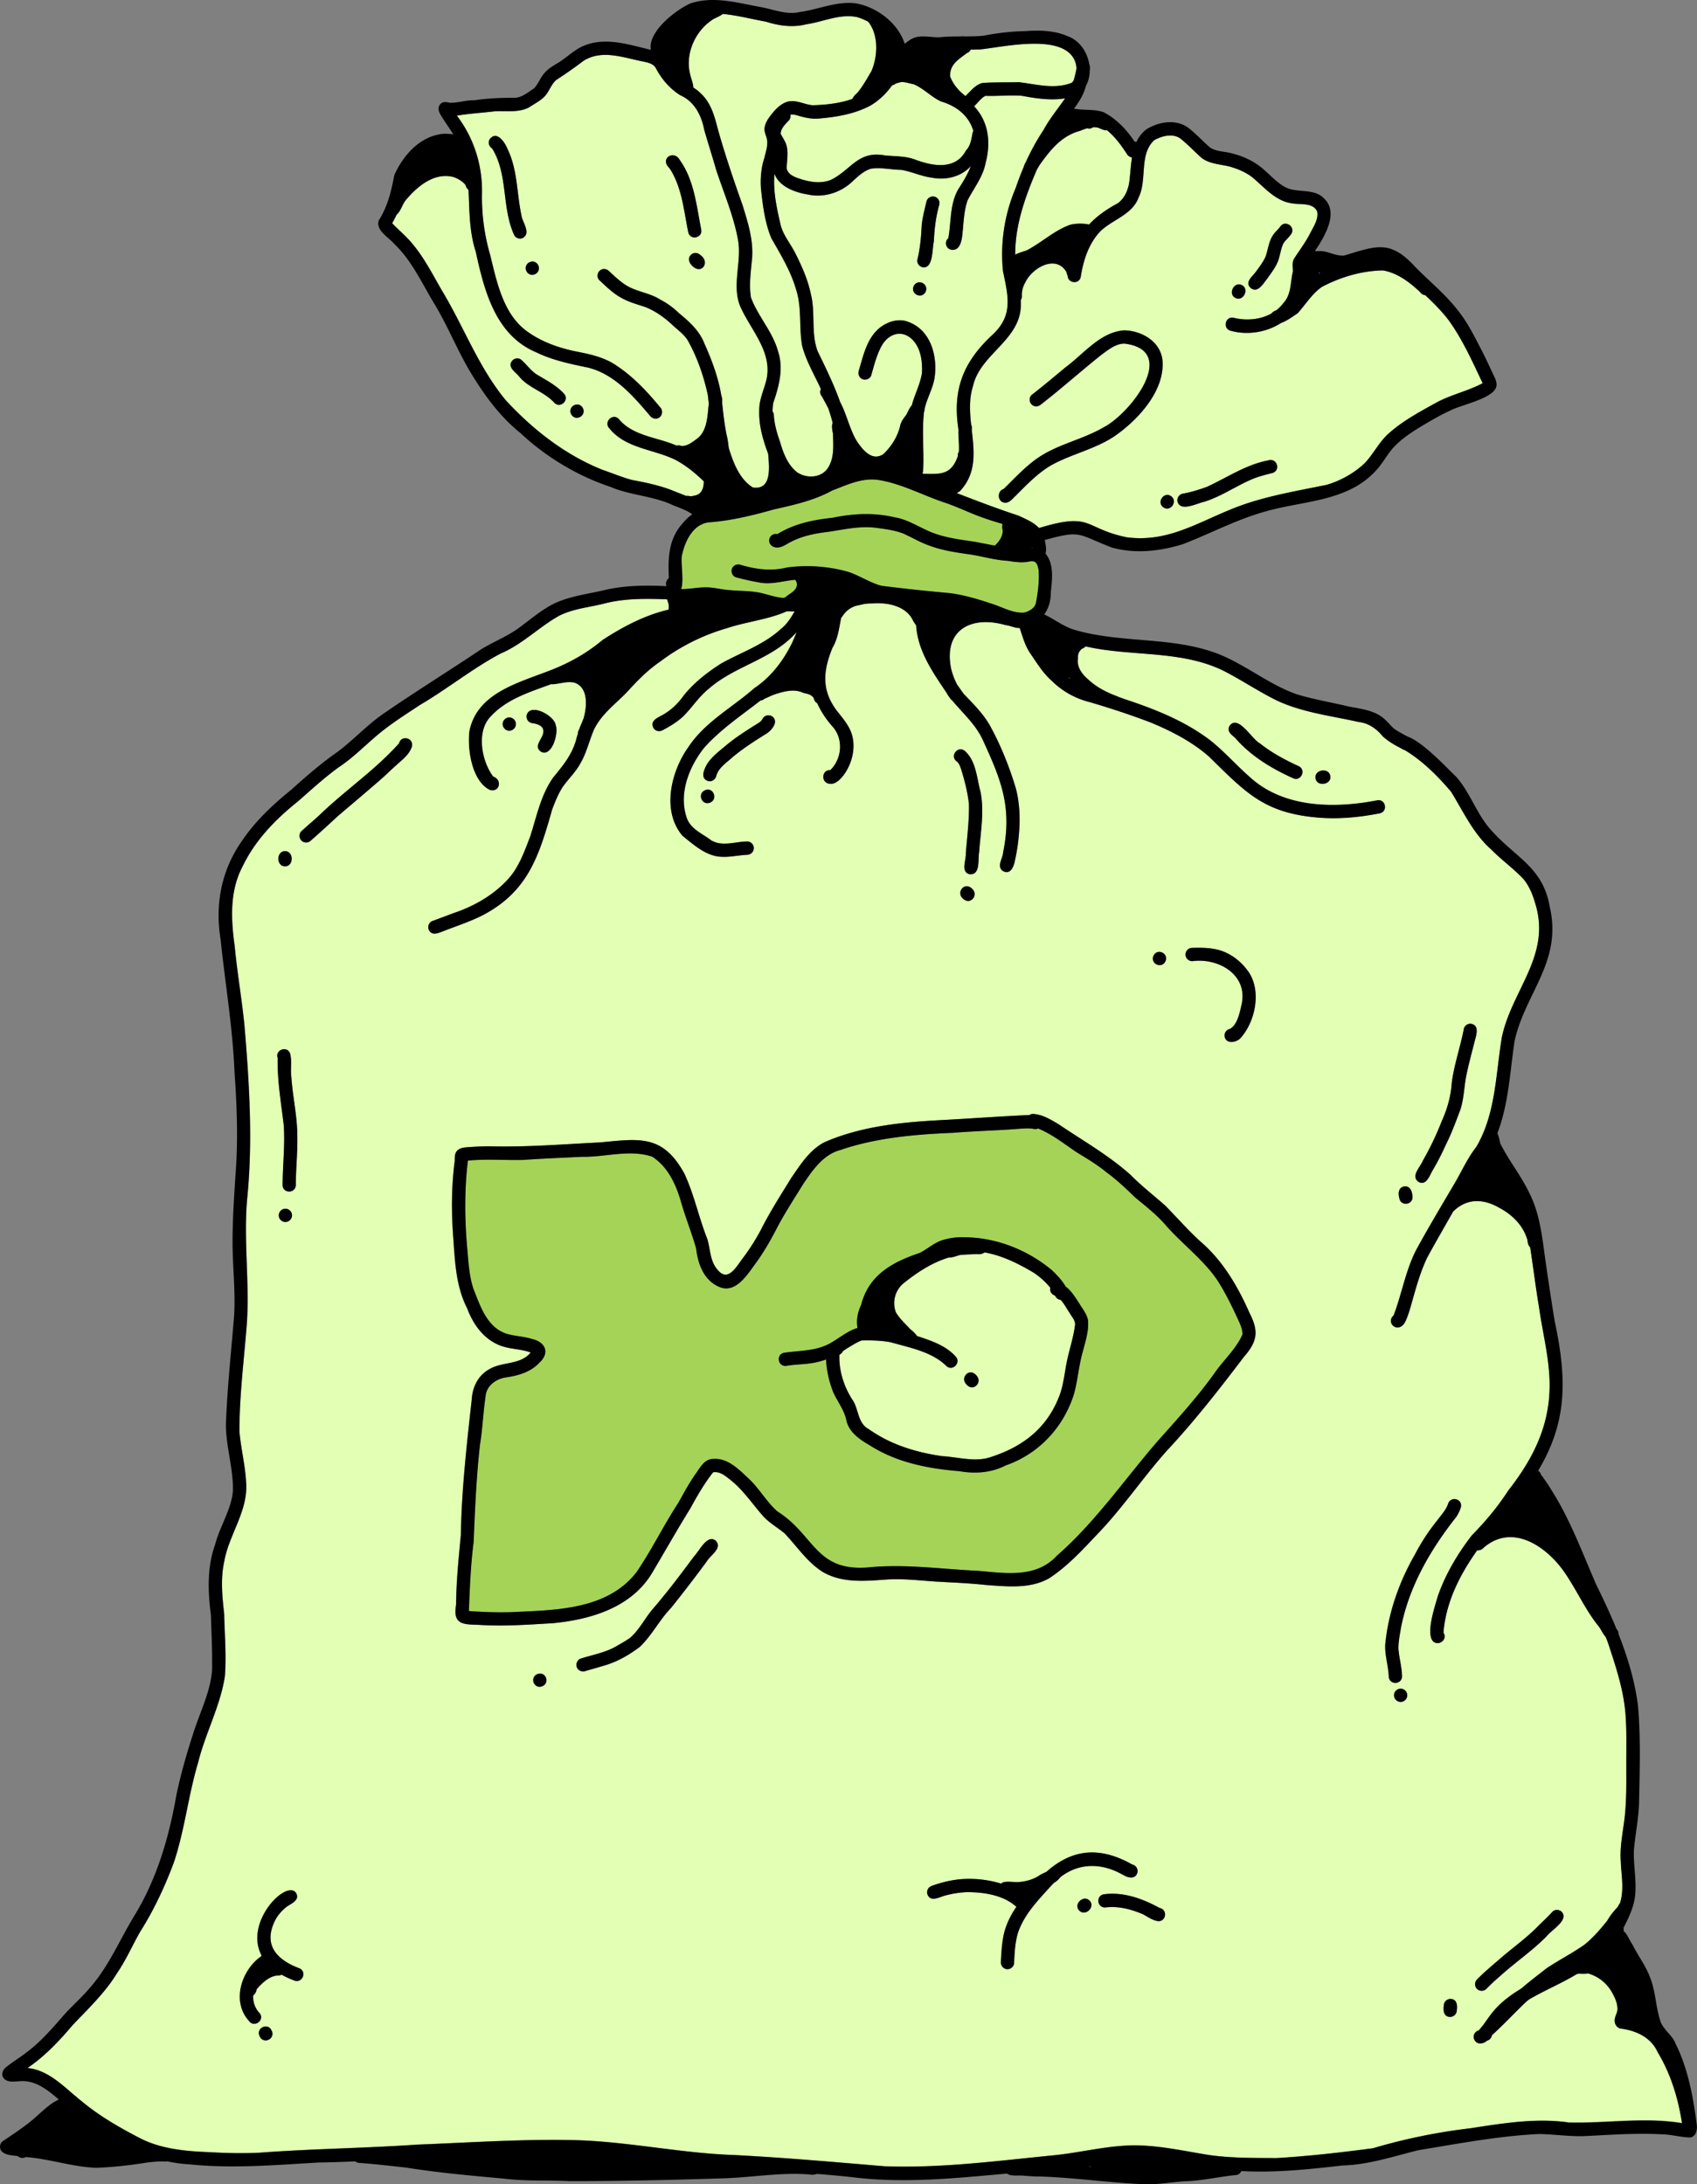
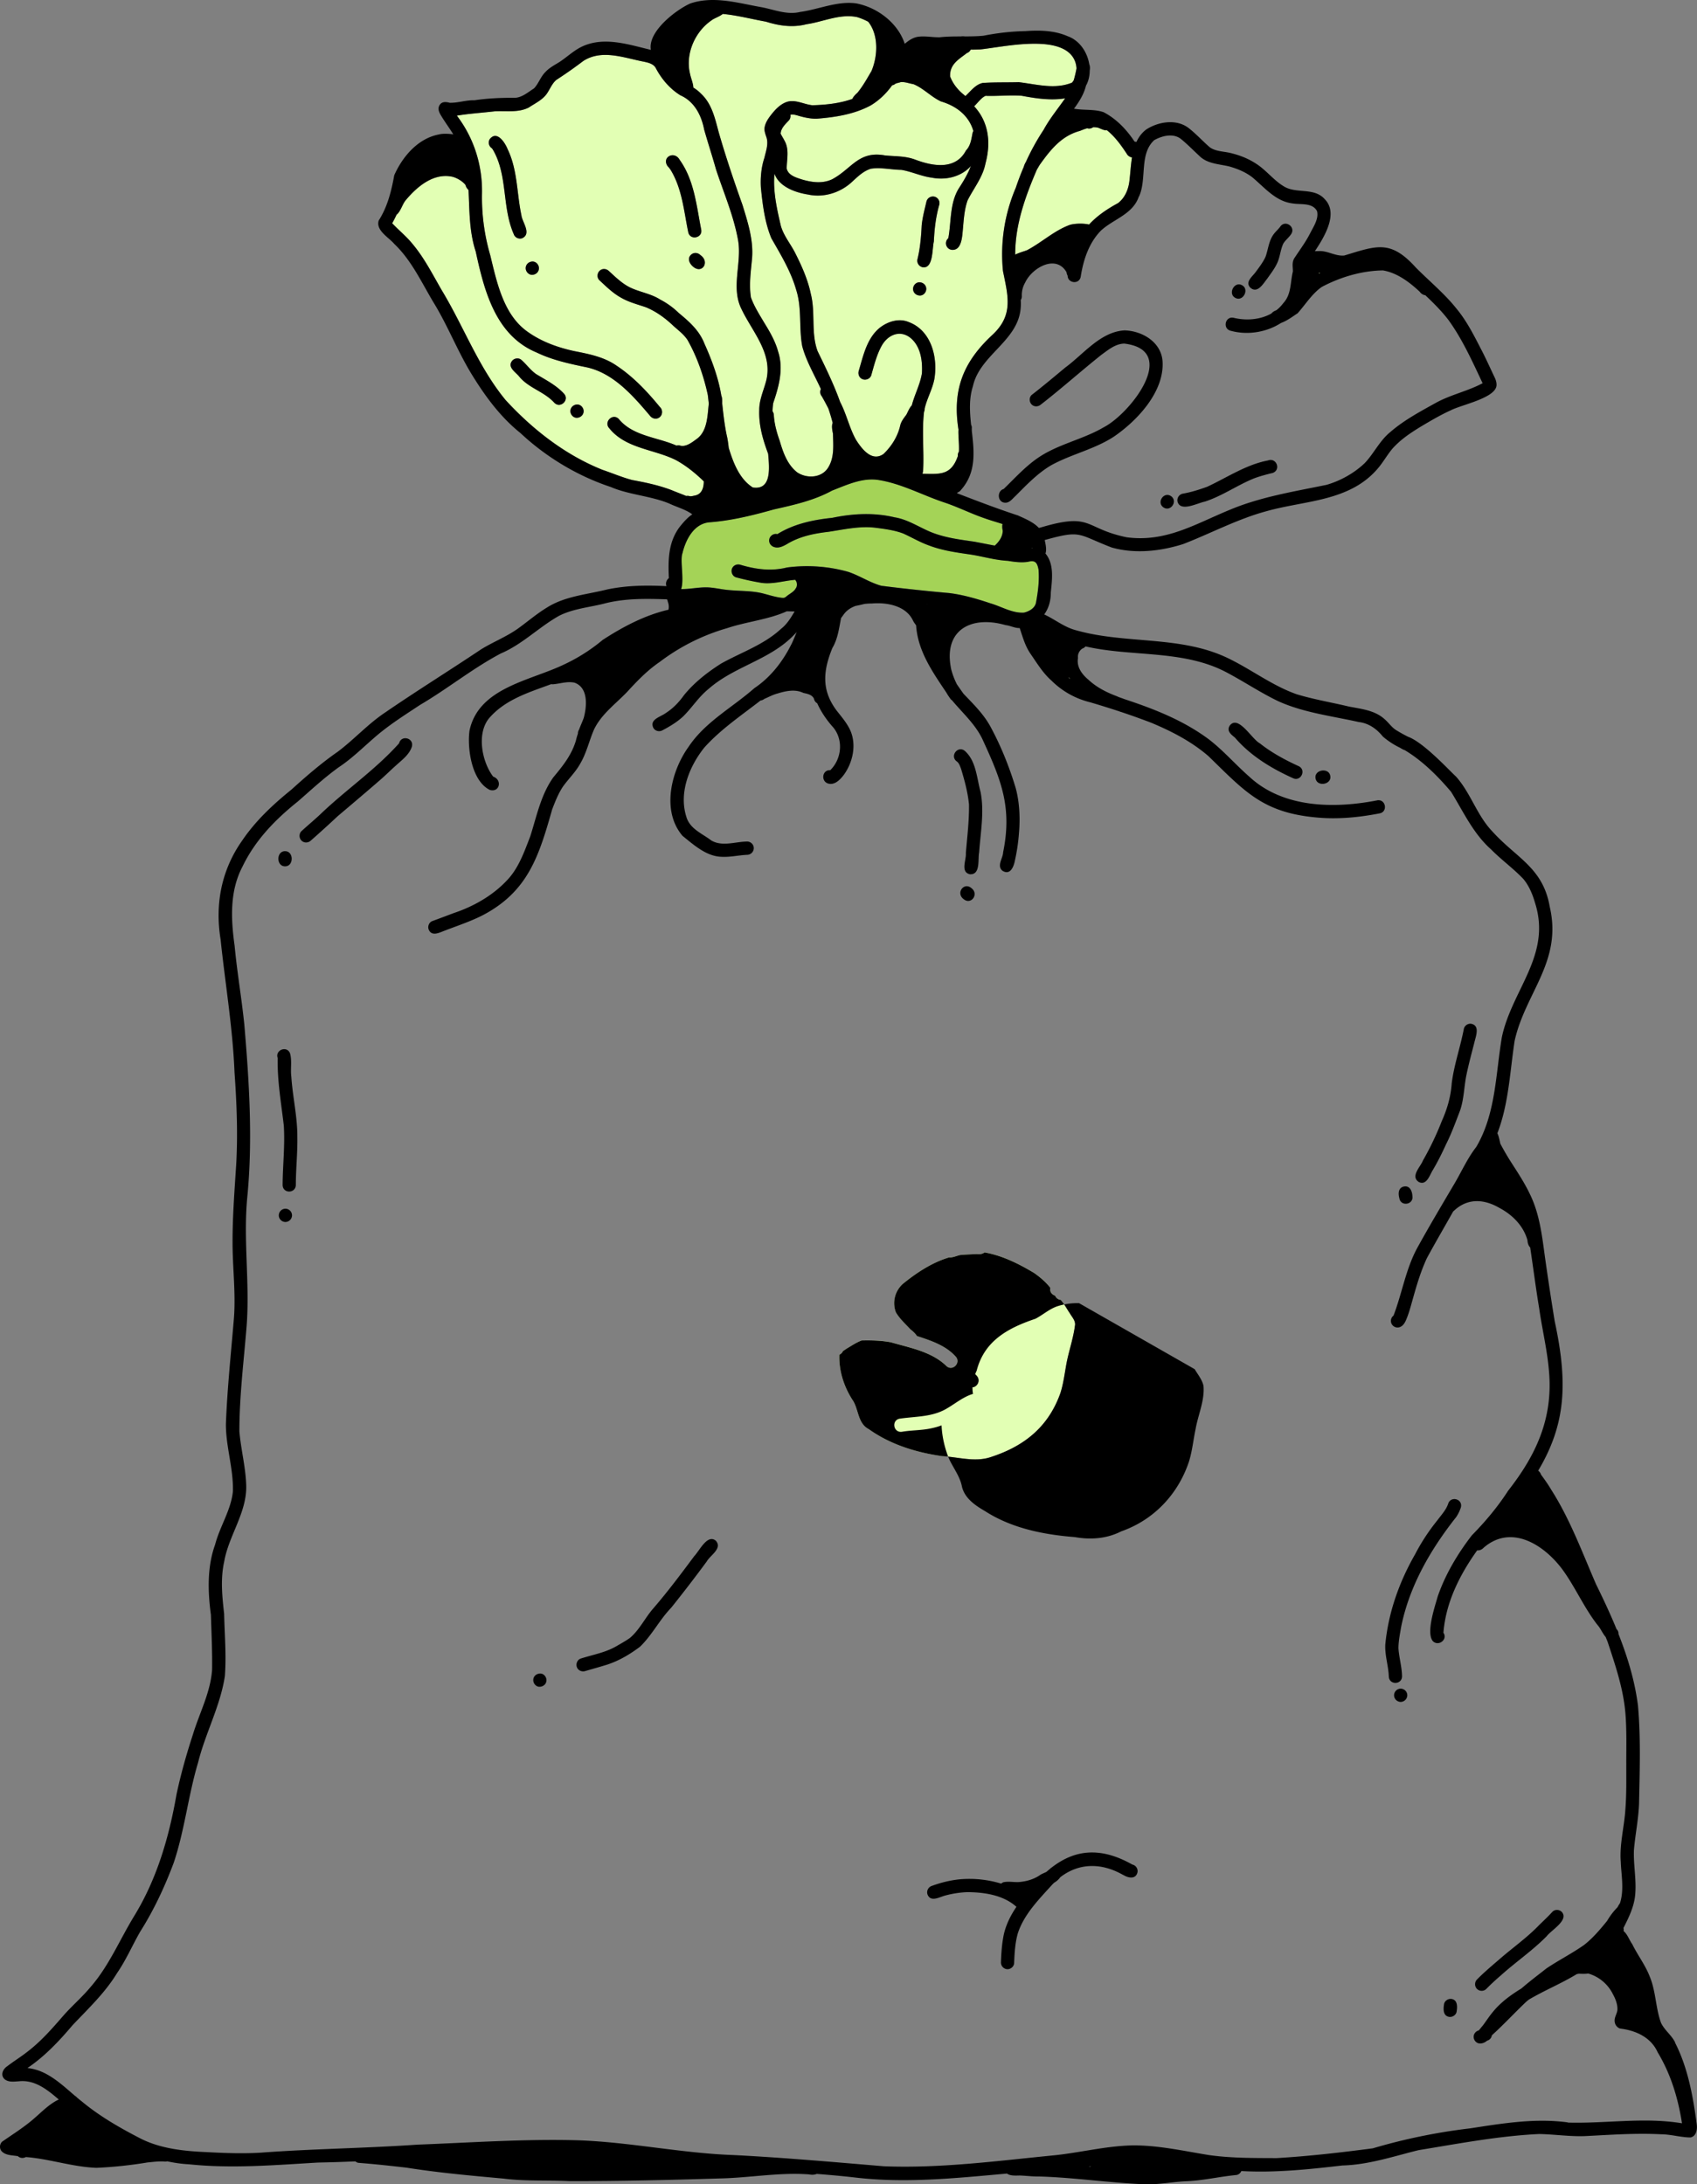
<svg xmlns="http://www.w3.org/2000/svg" width="174" height="224" fill="none">
  <rect width="100%" height="100%" fill="#808080" stroke="none" />
  <g clip-path="url(#a)">
    <path fill="#E2FFB4" d="M105.851 56.208s0-.024-.004-.04c-.023.012-.047.028-.074.04h.078ZM94.582 48.598c1.778.027 2.925.195 3.626-1.814a.698.698 0 0 1 .112-.463c.02-.494-.007-.989-.042-1.487-.004-.226-.024-.506-.004-.77-.64-4.068.468-6.91 3.466-9.704 2.189-2.02 1.62-3.97 1.097-6.554-.302-2.892.17-5.87 1.313-8.54.244-.735.519-1.46.825-2.164.039-.163.12-.33.217-.494a23.102 23.102 0 0 1 1.813-3.285c.623-1.152 1.468-2.16 2.204-3.23-1.465.245-3.018.003-4.459-.265-1.212-.082-2.436.046-3.653.011v-.015c-.433.14-.813.697-1.216 1.086 1.356 1.456 1.801 3.48 1.162 5.858-.275 1.412-1.193 2.522-1.828 3.771-.376 1.04-.407 2.16-.515 3.254-.07.708-.186 1.97-1.162 1.83a.676.676 0 0 1-.306-1.183c.31-1.682.14-3.523 1.038-5.05.492-.75.964-1.529 1.278-2.366-.015.02-.027.04-.043.055-.995 1.082-2.564 1.432-3.974 1.148-1.069-.136-2.053-.623-3.114-.798-1.042-.011-2.103-.284-3.134-.116-.77.253-1.309.782-1.882 1.307-1.193 1.14-2.925 1.69-4.544 1.34-1.456-.227-2.998-.865-3.45-2.138-.164 1.795.243 3.581.646 5.321.29 1.059 1.03 1.9 1.507 2.869.662 1.315 1.27 2.681 1.572 4.133.496 1.927 0 4.005.698 5.877.825 1.697 1.673 3.422 2.308 5.208.655 1.238.938 2.635 1.62 3.869.6.946 1.63 2.312 2.827 1.467.844-.802 1.48-1.83 1.728-2.973.112-.405.371-.724.615-1.051.16-.308.287-.635.508-.907.015-.02.035-.035.054-.055.283-1.117.86-2.156 1.038-3.3.066-1.156-.093-2.46-.89-3.348-1.074-1.179-2.515-.755-3.243.545-.515.934-.767 1.985-1.061 3.005-.1.358-.527.537-.864.424-.364-.124-.52-.506-.422-.864.468-1.564.829-3.343 2.157-4.421.81-.635 1.953-1.004 2.944-.592 2.328.853 3.025 3.608 2.653 5.838-.197 1.063-.763 2.009-.999 3.056a.602.602 0 0 1-.058.311c0 .024-.012.047-.012.07-.22 1.939.008 3.896-.081 5.843a2.061 2.061 0 0 1-.074.463l.004-.012Zm-.255-18.29c-.368 0-.694-.264-.71-.646-.019-.358.276-.712.644-.712s.693.265.709.646c.019.358-.275.712-.643.712Zm1.421-5.538c-.186.74-.038 2.841-1.17 2.635a.684.684 0 0 1-.51-.814c.274-1.136.375-2.304.433-3.468.081-.829.298-1.63.488-2.44a.68.68 0 0 1 .81-.514.686.686 0 0 1 .51.814c-.36 1.241-.503 2.506-.56 3.79v-.003Z" />
    <path fill="#E2FFB4" d="M106.648 16.85c-.108.155-.213.357-.329.544-1.193 2.775-2.235 5.671-2.223 8.723.395-.203.898-.331 1.208-.452 1.499-.782 2.777-2.004 4.377-2.592.399-.132 1.298-.203 1.987-.043.748-.817 1.716-1.518 2.975-2.199.732-.564 1.088-1.463 1.174-2.366.085-.732.127-1.538.255-2.316a.817.817 0 0 1-.457-.25c-.6-.926-1.259-1.844-2.103-2.533-.283.03-.593-.144-.887-.257a1.826 1.826 0 0 0-.538-.059.681.681 0 0 1-.609.106 7.759 7.759 0 0 0-.759.276c-1.878.514-2.986 1.911-4.071 3.421v-.004ZM97.445 7.944c-.008-.031-.012-.058-.016-.086.29.775.845 1.429 1.484 1.927.02.027.035.055.054.082a2.25 2.25 0 0 1 .109-.09c.507-.482.976-1.12 1.696-1.269 1.224-.081 2.46-.042 3.692-.077 1.847.218 3.687.762 5.453.05a1.85 1.85 0 0 0 .182-.253c.113-.397.21-.798.283-1.203a2.286 2.286 0 0 0-.352-1.132c-1.526-2.374-7.108-1.082-9.517-.821-.326.011-.651.02-.977.02-.085.15-.193.283-.371.338-.868.677-1.798 1.156-1.743 2.428 0 .012.007.02.011.032 0 .019.008.038.012.058v-.004ZM83.764 12.175c-.717.02-1.414-.156-2.096-.362-.19-.043-.391-.094-.58-.05-.016.007-.028.015-.043.023a.636.636 0 0 1-.155.568c-.357.381-.818.805-.84 1.358.123.253.274.475.398.728.504.887.229 1.888.22 2.841.152.709.98.938 1.585 1.133 1.003.296 2.084.44 3.064-.02 2.026-1.066 2.7-2.961 5.454-2.448 1.03.098 2.084.05 3.068.425 1.8.677 4.144 1.101 5.213-.938.465-.475.546-1.137.67-1.768a.622.622 0 0 1 .09-.221c-.423-1.476-1.608-2.534-3.332-3.04-1.007-.471-1.793-1.359-2.82-1.771-.43-.07-.89-.261-1.324-.203-.237.086-.426.074-.59.21a.63.63 0 0 1-.259.106c-.592.829-1.336 1.549-2.207 2.07-1.678.907-3.634 1.215-5.512 1.359h-.004ZM109.631 69.487c-.024.008-.043.008-.066.012.058.047.12.094.178.14-.035-.05-.077-.097-.112-.151ZM135.378 27.981h-.171c.012.023.027.047.035.07.043-.023.089-.043.132-.066l.004-.004Z" />
-     <path fill="#E2FFB4" d="M112.896 23.657c-1.239 1.269-1.801 3.016-2.072 4.737-.167.817-1.333.65-1.34-.117a1.016 1.016 0 0 1-.117-.362c-1.092-1.876-3.548-.424-4.233 1.059-.24.412-.364.88-.349 1.358a.697.697 0 0 1-.108.444c.011.276.015.552-.008.833-.271 3.39-4.207 4.799-4.9 8.021-.407 1.265-.326 2.6-.182 3.932a.71.71 0 0 1 .073.253c0 .124-.003.245-.003.37.248 2.156.48 4.277-1.116 6.071a.743.743 0 0 1-.34.253l-.063.074c2.072.798 4.141 1.592 6.26 2.285.732.335 1.584.681 2.138 1.276.058-.011.116-.027.17-.038 5.338-1.6 4.42.085 8.843 1 4.006.521 6.957-1.331 10.474-2.783 3.2-1.355 6.628-1.9 10.005-2.596 1.441-.417 2.847-1.207 3.92-2.23.942-.993 1.523-2.281 2.592-3.16 1.41-1.235 3.075-2.118 4.702-3.021 1.522-.84 3.258-1.191 4.792-2.013-1.038-2.202-2.057-4.48-3.483-6.457-.72-.95-1.553-1.767-2.39-2.565a.817.817 0 0 1-.577-.361c-1.061-.993-2.316-1.943-3.769-2.184-2.173.031-4.346.677-6.263 1.69-1.007.696-1.677 1.805-2.491 2.708-.379.237-1.073.775-1.688.985-1.484.961-3.432 1.28-5.152.81-.868-.191-.608-1.5.263-1.34 1.278.324 2.743.215 3.897-.435.12-.152.302-.265.5-.331.267-.21.511-.452.72-.736.841-.899.701-2.129.98-3.242 0-.46-.12-.942.147-1.358.566-.86 1.205-1.71 1.658-2.632.341-.665.852-1.424.67-2.199-.488-.914-1.7-.638-2.552-.798-1.697-.218-2.832-1.627-4.071-2.662-.694-.54-1.515-.88-2.356-1.117-1.069-.26-2.285-.265-3.106-1.105-.62-.576-1.212-1.184-1.867-1.717-.79-.623-1.933-.327-2.739.117-1.564 1.425-.736 3.978-1.561 5.78-.612 1.837-2.61 2.312-3.892 3.507l-.016-.004Zm15.796 4.305c.384-.514.779-1.032 1.058-1.612.29-.805.325-1.607.813-2.296.209-.296.492-.53.705-.821.507-.724 1.611.035 1.116.77-.229.347-.566.6-.791.946-.244.502-.313 1.07-.48 1.6-.225.74-.717 1.362-1.154 1.985-.415.498-.988 1.588-1.736.985-.584-.573.113-1.11.469-1.561v.004Zm-1.363 1.28c.805.401.135 1.724-.659 1.312-.802-.397-.139-1.724.659-1.312Zm-6.055 21.384c.853-.144 1.689-.413 2.503-.708 2.041-.946 3.993-2.273 6.228-2.698.872-.323 1.368.962.484 1.28-.65.16-1.297.324-1.925.565-1.723.7-3.273 1.818-5.051 2.382-.747.144-2.506 1.102-2.785-.027a.688.688 0 0 1 .546-.794Zm-1.204.257c.724.517-.047 1.654-.787 1.148-.724-.514.051-1.654.787-1.148Zm-.872-13.821c.19 3.098-2.572 6.048-4.958 7.69-1.987 1.316-4.408 1.818-6.465 2.959-1.398.825-2.537 2.028-3.645 3.137-.321.284-.612.735-1.092.7-.782-.042-.84-1.19-.128-1.409 1.116-1.082 2.169-2.253 3.452-3.145 2.072-1.447 4.628-1.899 6.797-3.175 2.735-1.398 7.809-7.906 2.108-8.587-.911.024-1.647.654-2.352 1.16-2.095 1.674-4.098 3.464-6.216 5.11-.291.23-.702.23-.957-.062-.233-.268-.229-.731.062-.961 1.181-.919 2.328-1.884 3.478-2.841 1.856-1.378 3.575-3.632 6.023-3.768 1.821.05 3.765 1.207 3.893 3.184v.008ZM95.121 61.991a.583.583 0 0 1-.082-.008v.012c.028 0 .051 0 .079-.004h.004ZM111.622 222.174c.066.008.135.012.201.02 0-.016-.004-.031-.008-.051-.062.008-.127.02-.193.031ZM166.121 208.015c-.36-.121-.573-.483-.557-.857.015-.358.232-.661.282-1.012.047-.583-.189-1.163-.461-1.662a4.096 4.096 0 0 0-2.525-2.113c-.318.047-.631.035-.949.019-.07.008-.143.024-.221.039-1.58.966-3.323 1.674-4.923 2.62-.101.082-.201.163-.298.249-1.166 1.109-2.259 2.296-3.452 3.375l-.046.058a.637.637 0 0 1-.476.525c-.225.187-.481.308-.795.288-.368-.042-.631-.401-.584-.763a.678.678 0 0 1 .515-.572c.077-.081.143-.171.217-.257.054-.077.116-.151.186-.221.352-.46.658-.954 1.03-1.398.809-1.004 1.848-1.759 2.94-2.425.833-.723 1.708-1.377 2.576-2.062 1.228-.826 2.649-1.553 3.842-2.394.899-.693 1.67-1.608 2.371-2.476a6.82 6.82 0 0 1 1.077-1.409c.062-.132.139-.264.228-.381l.039-.097c.407-1.37.108-2.814.058-4.173-.139-1.806.36-3.577.473-5.371.123-1.576.089-3.121.092-4.698 0-1.685.051-3.437-.085-5.106-.201-2.526-1.022-4.947-1.813-7.337a13.299 13.299 0 0 0-.213-.537c-.321-.366-.515-.88-.844-1.246-1.367-1.755-2.247-3.814-3.54-5.612-1.879-2.573-5.26-4.772-8.119-2.312-.217.229-.461.303-.674.28-1.786 2.499-3.223 5.352-3.459 8.45.469.697-.511 1.436-1.085.86-.724-.86.206-3.546.5-4.589.782-2.269 2.041-4.375 3.502-6.266 1.386-1.409 2.645-2.912 3.722-4.578 2.905-3.713 4.609-7.476 4.179-12.276-.178-2.175-.704-4.297-1.007-6.453-.348-2.067-.608-4.145-.918-6.216-.186-.179-.263-.471-.278-.735-.407-1.475-1.538-2.604-2.859-3.309 0 0 .008.004.012.008-1.608-.946-3.316-1.043-4.718.308-.012.007-.027.011-.039.019-.903 1.604-1.832 3.196-2.712 4.815-.674 1.463-1.057 2.841-1.487 4.347-.201.713-.391 1.433-.697 2.106-.147.307-.372.596-.728.646a.684.684 0 0 1-.767-.576.69.69 0 0 1 .263-.638c.868-2.266 1.251-4.725 2.39-6.858 1.267-2.316 2.626-4.581 3.963-6.854.689-1.203 1.274-2.484 2.13-3.581 2.014-3.418 1.987-7.45 2.622-11.249 1.023-4.865 5.113-8.4 3.409-13.767-.252-.875-.604-1.74-1.185-2.448-1.046-1.109-2.27-1.977-3.335-3.059-1.829-1.623-2.828-3.853-4.091-5.897-1.352-1.6-2.936-3.172-4.725-4.258a2.304 2.304 0 0 1-.488-.249 8.084 8.084 0 0 1-1.782-1.16c-.643-.79-1.445-1.37-2.479-1.49-2.754-.62-5.636-.958-8.228-2.126-1.828-.875-3.52-2.016-5.314-2.962-4.427-2.35-9.715-1.572-14.463-2.666a.904.904 0 0 1-.361.234c-.302.237-.464.572-.414.957-.167.907.407 1.666 1.061 2.219.837.782 1.867 1.308 2.932 1.7.237.121.488.18.713.277 3.068 1.012 6.05 2.176 8.673 4.114 1.507 1.148 2.75 2.6 4.172 3.846 3.482 3.25 8.742 3.304 13.158 2.432.864-.113 1.084 1.203.19 1.347-2.123.413-4.277.619-6.434.416-5.516-.494-7.375-2.677-11.086-6.285-1.728-1.499-3.8-2.57-5.899-3.441a78.86 78.86 0 0 0-3.072-1.098c-.012 0-.019 0-.031-.004l-.124-.046a87.912 87.912 0 0 0-3.017-.942 8.432 8.432 0 0 1-3.959-2.223c-.887-.778-1.503-1.817-2.173-2.783-.535-.79-.786-1.72-1.085-2.607-.441.039-1.003-.261-1.429-.292-3.56-1.032-6.457.498-5.59 4.542.14.514.33 1.043.581 1.526.225.323.45.646.678.965.984 1.031 2.015 2.04 2.72 3.293 1.1 2.004 1.967 4.164 2.626 6.356.403 1.467.468 3.098.345 4.589-.07.965-.214 1.93-.423 2.872-.116.65-.492 1.541-1.282 1.035-.596-.506.058-1.269.078-1.895.929-4.577-.182-7.364-2.057-11.443-.724-1.635-2.073-2.795-3.184-4.134a.808.808 0 0 1-.112-.09 6.695 6.695 0 0 1-.48-.723c-1.41-2.098-2.91-4.25-3.088-6.846 0-.012 0-.024-.004-.036-.116-.16-.236-.311-.321-.49-.713-1.518-2.657-1.872-4.18-1.748-.251 0-.511.012-.767.043a24.811 24.811 0 0 1-.93.207c-.491.175-.933.455-1.254.918-.078.109-.16.218-.24.33-.21 1.052-.334 2.134-.895 3.076-.953 2.355-1.135 4.328.46 6.437.52.662 1.085 1.304 1.415 2.087.608 1.463.2 3.238-.698 4.476-.372.494-.953 1.097-1.627.887-.751-.253-.573-1.42.237-1.362 1.231-1.207 1.379-3.273.166-4.542a9.56 9.56 0 0 1-1.507-2.324.653.653 0 0 1-.329-.463c-.209-.424-.678-.502-1.088-.596-.84-.408-1.786-.202-2.634.055-.504.132-.93.37-1.375.56a.707.707 0 0 1-.388.168c-1.987 1.545-4.09 2.958-5.771 4.834-1.58 1.989-2.661 4.752-1.774 7.259.422 1.117 1.6 1.568 2.487 2.245 1.115.666 2.444.14 3.652.121a.688.688 0 0 1 .717.638.686.686 0 0 1-.635.72c-1.007.043-1.829.273-2.8.2-1.496-.102-2.743-1.239-3.867-2.138-2.196-2.565-1.173-6.671.643-9.174 1.697-2.53 4.474-3.997 6.717-5.974 1.646-1.102 2.882-2.694 3.765-4.441.132-.226.33-.728.581-1.32a3.89 3.89 0 0 1-.275.292c-2.448 2.57-6.116 3.22-8.742 5.527-1.066.86-1.682 1.903-2.623 2.834-.627.587-1.386 1.039-2.142 1.436A.683.683 0 0 1 67 74.62c-.418-.872.76-1.117 1.279-1.514.743-.47 1.351-1.105 1.859-1.821 1.057-1.312 2.397-2.351 3.811-3.25 2.065-1.156 4.366-1.911 6.136-3.554.62-.483 1.007-1.136 1.402-1.79-.263 0-.527-.008-.794-.02-1.913.86-4.129 1.063-6.116 1.728a20.993 20.993 0 0 0-6.934 3.476c-1.258.856-2.308 1.95-3.33 3.067-1.229 1.277-2.623 2.27-3.39 3.846-.504 1.16-.77 2.42-1.422 3.514-.48.872-1.208 1.565-1.782 2.367-.468.716-.782 1.518-1.088 2.312-1.336 4.682-2.417 8.333-6.992 10.793-1.282.677-2.676 1.12-4.024 1.646-.535.199-1.32.635-1.642-.097-.136-.335.027-.76.375-.884.732-.268 1.46-.54 2.185-.817 2.026-.673 3.99-1.79 5.45-3.347 1.208-1.246 1.782-2.931 2.398-4.52.662-2.054 1.084-4.25 2.355-6.04 1.007-1.206 1.89-2.296 2.331-3.799.055-.241.128-.47.202-.696a.705.705 0 0 1 .12-.417c.143-.405.33-.794.476-1.195.33-1.21.48-3.117-.96-3.62-.779-.151-1.433.11-2.193.168a.704.704 0 0 1-.182-.012c-2.285.845-4.648 1.557-6.298 3.414-1.39 1.553-.817 4.53.345 6.068.976.342.65 1.662-.349 1.362-1.84-.919-2.316-4.188-2.08-6.053.926-4.448 6.252-5.133 9.715-6.815a18.004 18.004 0 0 0 3.94-2.506c2.075-1.35 4.326-2.538 6.75-3.102a1.363 1.363 0 0 0-.073-.837.481.481 0 0 0-.081-.23c-2.08-.07-4.172-.109-6.217.382-1.612.435-3.324.544-4.834 1.303-2.077 1.16-3.765 2.927-5.981 3.865-2.897 1.53-5.45 3.616-8.274 5.27-1.421.938-2.858 1.853-4.183 2.931-1.445 1.195-2.642 2.464-4.183 3.484-1.538 1.117-2.805 2.304-4.191 3.51-2.317 1.853-4.366 3.967-5.656 6.656-1.332 2.53-1.193 5.395-.81 8.139.253 2.705.725 5.383.996 8.084.492 5.776.864 11.669.326 17.441-.47 4.476.248 8.956-.09 13.424-.286 3.612-.747 7.224-.743 10.848.155 1.829.635 3.627.697 5.468.112 2.795-1.79 5.181-2.254 7.87-.395 1.771-.21 3.577-.008 5.36.046 2.129.236 4.273.074 6.399-.465 3.063-2 5.85-2.743 8.85-1.015 3.387-1.375 6.936-2.502 10.291-.922 2.464-2.041 4.862-3.451 7.084-.802 1.405-1.441 2.896-2.363 4.231-1.228 2.024-2.952 3.639-4.563 5.344-1.375 1.627-2.847 3.188-4.621 4.386 1.964.191 3.42 1.608 4.88 2.853a.796.796 0 0 1 .155.117c.012.012.016.024.024.031.178.152.356.3.538.44 1.817 1.514 3.877 2.69 5.969 3.772 2.068 1.062 4.512 1.311 6.767 1.405 1.828.101 3.664.163 5.496.066 5.384-.405 10.788-.451 16.176-.829 5.5-.206 11.008-.599 16.513-.444 5.333.191 10.586 1.335 15.923 1.514 5.133.265 10.273.72 15.37 1.149 5.799.225 11.528-.541 17.276-1.106 2.735-.261 5.419-.973 8.169-1.035 2.673-.027 5.295.576 7.921.996 2.286.319 4.602.296 6.903.308 3.296-.195 6.596-.572 9.869-1.004a59.686 59.686 0 0 1 9.978-2.048c3.32-.506 6.663-1.066 10.021-.611 3.967.109 7.794-.572 11.717.07-.399-2.576-1.146-5.048-2.494-7.278-.697-1.561-2.266-2.242-3.858-2.437l-.016.02Zm-14.68-5.013c.79-.806 1.658-1.518 2.51-2.258 1.294-1.109 2.688-2.098 3.873-3.336.454-.443.918-.875 1.345-1.342.247-.273.704-.257.96-.004.775.837-1.069 1.876-1.538 2.495-1.444 1.475-3.16 2.635-4.69 4.013-.523.447-1.015.899-1.496 1.389a.683.683 0 0 1-.96.004.687.687 0 0 1 0-.965l-.004.004Zm-5.543-83.986c.759-1.312 1.379-2.655 1.929-4.037.554-1.233.926-2.51 1.019-3.864.228-1.88.867-3.675 1.231-5.527a.685.685 0 0 1 .756-.592c.941.179.484 1.273.341 1.903-.291 1.133-.593 2.266-.833 3.41-.233 1.203-.24 2.456-.651 3.62-.441 1.148-.864 2.335-1.425 3.429a27.22 27.22 0 0 1-1.383 2.685c-.318.533-.632 1.588-1.433 1.172-.849-.592.193-1.534.449-2.195v-.004Zm-1.917 2.662c.596-.09.817.51.836 1.004.12.88-1.2 1.078-1.34.199-.135-.487-.101-1.102.504-1.203Zm-11.408-41.872c-2.215-1-4.346-2.281-5.942-4.15-.387-.326-.898-.684-.538-1.245.879-1.133 2.254 1.39 3.076 1.818 1.22.973 2.595 1.708 4.009 2.355.79.4.193 1.607-.601 1.222h-.004Zm2.317.039c-.182-.9 1.336-1.172 1.503-.284.182.899-1.333 1.175-1.503.284ZM53.988 73.39c.318-1.385 2.882 0 2.99.989.314.786-.379 3.3-1.506 2.713-.907-.635.403-1.456.232-2.242-.1-.475-.709-.63-1.13-.689-.369-.035-.628-.413-.582-.767l-.004-.004Zm-1.77.187c.368 0 .678.315.674.685 0 .374-.31.677-.681.677a.683.683 0 0 1-.675-.685c0-.373.31-.677.682-.677ZM29.23 87.294c.907.008.895 1.573-.02 1.553-.91-.007-.894-1.572.02-1.553Zm.496 20.711c.228.774.031 1.63.14 2.428.139 2.075.635 4.118.615 6.205.027 1.63-.155 3.253-.155 4.884-.019.892-1.332.907-1.355.012.011-2.043.255-4.083.12-6.13-.267-2.285-.678-4.581-.624-6.897-.29-.81.91-1.3 1.259-.506v.004Zm.21 16.631c0 .37-.307.685-.675.685a.688.688 0 0 1-.682-.677c0-.37.306-.685.674-.685.368 0 .678.303.682.677Zm-3.293 84.247c-.515-.927.925-1.553 1.232-.537a.23.23 0 0 0-.016-.055c-.008-.019-.02-.039-.027-.062.434.809-.748 1.471-1.193.654h.004Zm3.482-5.792a8.797 8.797 0 0 1-1.255-.58.621.621 0 0 1-.263.074c-.961.008-1.685.732-2.286 1.401a1.19 1.19 0 0 1-.375.681c-.016.666.19 1.312.7 1.822.496.732-.604 1.491-1.123.763-1.813-1.997-.786-5.2 1.248-6.625.011-.035.027-.066.038-.101-1.824-3.476 2.685-7.936 3.572-6.34.38.77-.713 1.09-1.112 1.455-.508.425-.93.95-1.19 1.565-1.072 2.433.485 3.865 2.65 4.663.794.405.205 1.592-.6 1.222h-.004Zm12.1-126.516c-.267.83-1.018 1.366-1.63 1.93-.542.48-1.05.993-1.6 1.468a570.27 570.27 0 0 1-4.38 3.74 112.77 112.77 0 0 1-2.766 2.51.68.68 0 0 1-.957-.026c-.248-.265-.252-.716.023-.962.624-.576 1.274-1.117 1.894-1.693 2.623-2.522 5.69-4.597 8.104-7.31.228-.883 1.541-.552 1.313.343Zm76.61 21.05c.368 0 .693.248.717.638.023.354-.268.72-.636.72s-.693-.25-.716-.639c-.023-.354.267-.72.635-.72ZM98.89 76.994c1.189 1.02 1.247 2.799 1.638 4.227.403 2.048 0 4.153-.143 6.205-.147.723.159 2.288-.938 2.241-1.018-.206-.36-1.494-.426-2.175.144-1.732.345-3.29.322-4.99-.124-1.238-.45-2.448-.81-3.635-.108-.284-.201-.611-.465-.787-.697-.544.113-1.615.822-1.085Zm-.117 15.203c-.801-.626.062-1.77.83-1.105.793.619-.059 1.779-.83 1.105ZM71.923 81.95c-.357-.844.898-1.382 1.247-.537.356.845-.899 1.378-1.248.537Zm3.18-4.297c-.632.584-1.46 1.082-1.685 1.97-.113.358-.477.58-.833.478-.864-.284-.368-1.276-.047-1.817.55-.802 1.372-1.382 2.104-2.009.984-.786 2.049-1.46 3.118-2.125a1.12 1.12 0 0 0 .438-.463.681.681 0 0 1 .93-.233c.778.533-.028 1.475-.597 1.813-1.186.736-2.36 1.491-3.432 2.386h.004Zm-19.81 95.34c-.367 0-.654-.37-.63-.724.023-.389.352-.635.72-.635s.654.37.631.724c-.023.389-.352.635-.72.635Zm17.152-12.841a147.468 147.468 0 0 1-3.64 4.741c-1.198 1.234-1.964 2.818-3.208 4.005-1.061.794-2.11 1.413-3.346 1.826-.748.229-1.507.439-2.259.661-.344.105-.736-.05-.863-.416-.117-.339.062-.763.418-.868 1.189-.382 2.452-.6 3.552-1.215.507-.299 1.003-.564 1.468-.891.995-.841 1.557-2.071 2.41-3.044 1.486-1.724 2.83-3.522 4.182-5.34.539-.537 1.34-2.296 2.212-1.595.732.786-.565 1.494-.925 2.14v-.004Zm36.225 32.395a1.971 1.971 0 0 1-.604.529c-.074.074-.147.144-.221.222-1.348 1.491-2.87 3.021-3.502 4.971-.275.992-.333 2.012-.375 3.036-.012.369-.361.657-.721.634a.686.686 0 0 1-.631-.724c.031-.821.081-1.639.221-2.452.186-1.172.705-2.246 1.367-3.219-1.344-1.206-3.285-1.494-5.028-1.506a9.843 9.843 0 0 0-2.25.342c-.597.144-1.51.732-1.84-.105a.691.691 0 0 1 .418-.868 11.827 11.827 0 0 1 2.898-.685c1.425-.132 2.87.028 4.241.444a.62.62 0 0 1 .232-.144c.519-.117 1.097.019 1.596-.019.771-.067 1.538-.281 2.173-.732.198-.129.434-.203.643-.315.124-.109.252-.215.376-.32a.729.729 0 0 1 .174-.14c2.286-1.759 4.893-2.183 8.247-.288.36.074.6.44.531.802-.182.755-.992.572-1.484.245-2.227-1.273-4.544-1.226-6.442.253-.007.008-.011.02-.015.027l-.004.012Zm1.968 3.379c-.616-.658.469-1.659 1.073-.993.616.658-.465 1.658-1.073.993Zm8.076 1.097h.008l-.051-.004h.039c-.55-.085-1.026-.42-1.503-.693-1.224-.521-2.541-.879-3.865-.708-.888.062-1.019-1.249-.132-1.354 2.026-.257 3.951.467 5.686 1.412.852.176.655 1.425-.182 1.347Zm8.812-57.869c-2.506 3.301-5.051 6.574-7.882 9.602-2.39 2.678-4.404 5.675-6.868 8.29-1.627 1.709-3.23 3.519-5.218 4.811-1.936 1.113-4.334.841-6.476.689-1.689-.183-3.385-.249-5.082-.346-1.743-.113-3.475-.339-5.225-.207-2.166.164-4.494.358-6.442-.794-1.58-.996-2.634-2.619-3.904-3.954-.705-.576-1.503-1.032-2.135-1.693-1.138-1.277-2.072-2.729-3.431-3.799-.504-.393-1.073-.887-1.76-.763-.902 1.141-1.626 2.394-2.315 3.667-1.372 2.21-2.646 4.479-3.978 6.714-2.146 3.522-6.31 4.729-10.157 5.094-2.521.148-5.043.335-7.568.168-1.662-.039-2.68-.035-2.332-2.071.015-2.401.26-4.779.488-7.165.077-4.648.604-9.264 1.115-13.88.074-1.269.659-2.464 1.794-3.094 1.332-.806 3.188-.413 4.253-1.717-1.046-.393-2.204-.327-3.238-.763-1.616-.657-2.692-2.171-3.277-3.771-1.147-2.223-1.248-4.737-1.422-7.181-.201-2.639-.201-5.286.143-7.909.012-.37-.015-.814.268-1.09.275-.265.635-.307.995-.335a30.62 30.62 0 0 1 2.227-.097c3.793.105 7.654-.214 11.427-.401 4.017-.377 6.407-.841 8.622 3.188 1.011 2.152 1.484 4.519 2.363 6.726.314 1.062.271 2.292 1.058 3.156 1.092 1.351 1.983-.444 2.641-1.277.67-.883 1.228-1.798 1.759-2.763.941-1.872 2.072-3.639 3.172-5.422.942-1.366 1.898-2.876 3.417-3.643 3.745-1.627 7.925-2.043 11.969-2.254 3.006-.159 6-.389 9.006-.517a.648.648 0 0 1 .364-.113c.987.039 1.874.607 2.7 1.101l-.008-.003c2.487 1.681 5.113 3.168 7.355 5.188 1.104 1.125 2.348 2.074 3.521 3.118 1.186 1.202 2.301 2.483 3.549 3.627 2.339 1.985 3.892 4.647 5.113 7.43.952 1.857.751 2.9-.601 4.449v.004Zm-.399-32.632c-.449.405-1.398.564-1.569-.195-.069-.362.171-.736.535-.802.81-.428 1.054-1.852 1.239-2.705.52-2.946-2.494-4.596-5.07-4.246a.687.687 0 0 1-.716-.638c-.024-.362.267-.709.635-.72.821-.028 1.642-.028 2.452.14 1.413.284 2.638 1.222 3.435 2.409 1.279 1.985.609 5.103-.937 6.761l-.004-.004Zm15.254 65.4c-.043-1.097-.415-2.164-.36-3.269.31-3.266 1.425-6.422 3.052-9.252a21.016 21.016 0 0 1 2.297-3.503c.391-.533.871-1.035 1.092-1.67.252-.848 1.526-.521 1.309.351a3.8 3.8 0 0 1-.48.996c-2.626 3.32-4.807 7.08-5.647 11.28-.12.72-.279 1.451-.275 2.183.062.962.352 1.896.368 2.861-.004.887-1.321.915-1.356.016v.007Zm1.228 2.62a.689.689 0 0 1-.686-.674.682.682 0 0 1 .67-.688c.372 0 .682.299.686.673a.683.683 0 0 1-.67.689Zm5.736 31.706c-.027.369-.402.634-.755.591-.631-.078-.627-.755-.55-1.249.027-.37.403-.635.755-.592.632.078.628.755.55 1.25Z" />
-     <path fill="#A4D357" d="M124.811 131.288c-1.464-2.156-3.606-3.713-5.311-5.663-.925-1.075-2.041-1.935-3.126-2.834-.937-.907-1.882-1.81-2.939-2.576-.957-.798-2.03-1.425-3.092-2.075-1.309-.891-2.471-1.818-3.916-2.417-.17.086-.375.074-.557.023-.357-.054-.818-.027-1.108-.011-2.371.198-4.722.241-7.065.436-3.862.159-7.902.506-11.567 1.77-1.739.456-2.854 2.102-3.784 3.48-.906 1.483-1.867 2.943-2.68 4.484-.701 1.358-1.465 2.689-2.386 3.908-.802 1.121-1.991 2.868-3.572 2.144-1.537-.654-2.169-2.351-2.335-3.907-.442-1.557-1.046-3.071-1.507-4.624-.52-1.873-1.348-3.741-3.002-4.811-2.313-.782-4.85.062-7.232.015-2.006.102-4.013.176-5.988.32-1.89.042-3.789-.109-5.675.066-.368 2.954-.337 6.072-.07 9.01.128 1.394.19 2.822.64 4.157.704 1.783 1.405 3.97 3.424 4.601.848.249 1.743.26 2.583.529 1.387.315 1.856 1.436.732 2.452-.91.961-2.196 1.32-3.466 1.495-.996.167-1.953.86-2.034 1.934-.248 1.635-.298 3.293-.57 4.924-.375 3.328-.515 6.671-.654 10.014-.302 2.351-.395 4.714-.484 7.08 1.406.098 2.82.156 4.23.117 4.532-.214 9.939-.179 12.964-4.118 1.557-2.289 2.773-4.795 4.288-7.115.593-1.059 1.166-2.125 1.875-3.11.414-.607.852-1.366 1.68-1.374 1.438-.116 2.55.981 3.518 1.896 1.166 1.031 1.906 2.448 3.064 3.479 3.842 2.414 3.881 6.197 9.343 5.749 3.765-.377 7.522.183 11.287.354 2.824.25 5.915.755 8.049-1.564 3.889-3.394 6.872-7.73 10.21-11.611 2.03-2.288 4.071-4.503 5.857-6.982.914-1.386 2.328-2.6 2.956-4.122-.035-.716-.419-1.366-.701-2.009-.57-1.202-1.163-2.397-1.887-3.514h.008Zm-14.072 8.516c-.233 1.113-.341 2.261-.686 3.347-1.119 3.355-3.622 5.975-6.93 7.131-1.491.763-3.141.883-4.772.591-3.2-.253-6.46-.899-9.2-2.662-.99-.576-2.04-1.277-2.354-2.456-.202-1.101-.899-1.958-1.356-2.946a10.492 10.492 0 0 1-.748-3.39 6.98 6.98 0 0 1-.949.276c-1.034.249-2.107.198-3.153.385-.883.074-1.045-1.23-.158-1.354 1.518-.222 3.09-.164 4.497-.872 1.003-.514 1.905-1.347 2.99-1.666-.155-.821.02-1.623.372-2.374.786-3.083 3.226-4.391 6.023-5.329.794-.408 1.472-1.054 2.344-1.311a6.595 6.595 0 0 1 2.134-.288c3.277 0 6.53 1.269 9.044 3.367.33.311 1.042 1.008 1.41 1.673.585.44.988 1.098 1.387 1.721.325.556.763 1.07.906 1.708.14 1.514-.55 2.978-.809 4.449h.008Z" />
    <path fill="#E2FFB4" d="M72.163 49.36c-.864-.844-1.82-1.614-2.843-2.171-2.255-1.133-5.156-1.168-6.845-3.27-.6-.642.345-1.587.972-.953 1.344 1.642 3.614 1.845 5.485 2.553.151.055.299.113.442.18a.674.674 0 0 1 .306-.02c.639.222 1.313-.339 1.809-.7 1.03-.783 1.053-2.32 1.177-3.469a.86.86 0 0 0 .012-.14c-.035-.292-.066-.584-.1-.872-.43-1.961-1.097-3.904-2.089-5.647-.383-.565-.898-.95-1.394-1.39-.833-.802-1.766-1.494-2.84-1.942-.86-.3-1.754-.518-2.548-.977-.848-.463-1.542-1.148-2.243-1.802-.271-.253-.24-.712.012-.961.275-.269.69-.242.957.011.666.62 1.328 1.265 2.146 1.678 1.007.49 2.153.638 3.11 1.25.705.369 1.352.828 1.917 1.385 1.127.93 2.115 1.814 2.638 3.168.752 1.662 1.425 3.503 1.716 5.282v.004c.09.218.105.502.09.798.127 1.187.266 2.424.522 3.534.066.342.112.692.151 1.043.457 1.514 1.1 3.2 2.468 4.06 1.998.307 1.677-2.153 1.576-3.45-.538-1.447-.972-2.91-.914-4.48-.012-1.05.445-2 .705-2.996.724-2.822-1.441-5.052-2.553-7.423-1.065-2.199.082-4.69-.321-6.994-.453-2.534-1.468-4.853-2.262-7.267-.384-1.37-.83-2.72-1.217-4.09-.29-1.483-1.01-2.892-2.448-3.523-1.08-.67-1.944-1.689-2.525-2.81-.248-.416-.752-.533-1.193-.63-2.038-.386-4.296-1.316-6.225-.078a47.09 47.09 0 0 1-2.766 1.942c-.422.358-.627.887-.925 1.339-.45.7-1.24 1.05-1.91 1.498-1.073.545-2.328.32-3.49.386-1.294.152-2.595.23-3.877.444 1.743 2.288 2.626 5.06 2.58 7.936-.05 2.168.243 4.3.844 6.379.678 2.787 1.352 6.091 3.811 7.835 1.46 1.047 3.161 1.646 4.877 2.012 1.472.288 2.979.592 4.238 1.46 1.727 1.136 3.153 2.654 4.458 4.246.318.284.31.818-.035 1.075-.31.23-.713.147-.949-.14-1.743-2.071-3.738-4.368-6.457-4.983-1.766-.366-3.544-.735-5.183-1.53-4.195-1.735-5.368-6.281-6.244-10.337-.678-2.059-.643-4.204-.743-6.333a1.044 1.044 0 0 1-.318-.525c-.318-.381-.782-.658-1.251-.81-1.964-.482-3.684.97-4.861 2.375-.341.381-.527 1.171-.95 1.498-.139.296-.286.592-.449.876.71.751 1.526 1.409 2.17 2.222 1.18 1.433 2.018 3.106 2.947 4.706 2.24 3.71 3.742 7.85 6.527 11.221 2.785 3.02 6.1 5.613 9.928 7.142.984.335 2.064.79 3.044 1.043 1.368.25 2.723.538 4.025 1.032.492.21 1.01.393 1.51.603a.708.708 0 0 1 .337.016c.179.043.368-.027.547-.059.724-.136.925-.813.918-1.46h-.004Zm-1.058-21.982c-.391-.304-.685-.86-.248-1.261.28-.257.698-.222.957.042.976.674.205 1.943-.709 1.219ZM69.684 16.39c1.499 2.09 1.723 4.694 2.208 7.142.178.868-1.124 1.16-1.325.288-.446-2.152-.612-4.382-1.759-6.317a2.362 2.362 0 0 0-.352-.455c-.655-.927.685-1.635 1.228-.658Zm-16.141 8.037c-.337.121-.748-.062-.864-.412-1.216-2.76-.608-5.967-2.1-8.598-.046-.074-.088-.152-.146-.218a.69.69 0 0 1-.214-.938c.736-.922 1.562.362 1.833 1.043 1.034 2.149.925 4.55 1.417 6.807.117.724 1.046 1.857.078 2.316h-.004Zm1.007 3.756c-.368 0-.662-.354-.647-.712.02-.381.341-.65.709-.65.368 0 .662.354.647.712-.02.382-.341.65-.709.65Zm2.274 13.11c-1.05-1.16-2.646-1.491-3.618-2.71-.368-.447-1.209-.938-.701-1.584.228-.276.682-.338.953-.09.515.456.918 1.028 1.48 1.433 1.006.615 2.076 1.14 2.885 2.028.593.654-.387 1.565-1 .918v.004Zm2.308 1.552c-.368 0-.662-.354-.646-.712.019-.381.34-.65.708-.65.368 0 .663.354.647.712-.02.382-.34.65-.709.65Z" />
    <path fill="#E2FFB4" d="m71.086 8.925-.012.05c.29.187.573.386.81.643 1.084 1.008 1.418 2.495 1.782 3.872.716 2.51 1.603 5.13 2.463 7.54.53 1.732 1.104 3.49.988 5.32-.113 1.378-.349 2.78-.124 4.161.333.915.86 1.744 1.356 2.577.58.934 1.138 1.899 1.429 2.97.581 1.774.073 3.584-.504 5.281-.042.28-.062.56-.07.84.067.094.117.211.132.355.05.926.299 1.818.609 2.69.344 1.19.774 2.409 1.774 3.207 1.026.704 2.622.591 3.253-.588.585-1.012.457-2.238.43-3.375-.085-.389-.15-.801-.03-1.101a19.079 19.079 0 0 0-.442-1.48c-.221-.423-.446-.848-.682-1.26a.676.676 0 0 1-.085-.728c-.659-1.452-1.492-2.834-1.91-4.379-.36-1.895-.023-3.876-.608-5.745-.542-1.922-1.58-3.627-2.56-5.34-.674-1.634-.891-3.437-1.073-5.184-.062-1.016.038-2.11.36-3.067.147-.662.414-1.355.232-2.032-.108-.358-.27-.72-.209-1.097.09-.518.422-.974.744-1.378.407-.51.88-.989 1.503-1.215.887-.303 1.762.242 2.645.331 1.337-.035 2.793-.183 4.098-.646.105-.234.318-.452.52-.627.561-.677 1.003-1.49 1.444-2.23.651-1.533.748-3.67-.31-5.032l-.035-.036a6.17 6.17 0 0 0-1.134-.47c-1.763-.366-3.471.49-5.195.735-1.39.362-2.789.16-4.14-.265-1.472-.26-2.944-.657-4.432-.794-.302.253-.794.413-1.092.612-1.747 1.156-2.773 3.452-2.274 5.519.086.459.299.899.341 1.362l.008.004Z" />
    <path fill="#A4D357" d="M72.418 60.228c.694 0 1.53.21 2.173.265 1.186.128 2.402.062 3.568.342.685.171 1.355.405 2.06.471h.16c.061-.031.123-.054.181-.085.306-.296.83-.506 1.023-.884.151-.19.151-.487.066-.705-.039-.058-.078-.116-.105-.179l-.263.024c-1.05.124-2.107.432-3.169.296a30.09 30.09 0 0 1-2.63-.569c-.356-.093-.554-.51-.445-.852.112-.366.492-.541.848-.448 1.596.48 3.176.697 4.815.284a15.7 15.7 0 0 1 6.252.444c1.181.386 2.223 1.11 3.424 1.436 2.32.288 4.656.545 6.984.748 1.429.183 2.816.591 4.183 1.047 1.131.327 2.231 1.031 3.44.957.538-.124 1.138-.463 1.243-1.05.201-1.102.352-2.247.256-3.364-.144-.731-.337-.988-1.1-.794-.686.098-1.372.012-2.046-.105a9.666 9.666 0 0 1-1.297-.155.534.534 0 0 1-.155-.028c-.829-.151-1.65-.358-2.487-.478-1.41-.203-2.832-.409-4.172-.923-.925-.33-1.747-.829-2.637-1.226-.907-.335-1.871-.46-2.828-.584-1.615-.194-3.215.175-4.803.417-1.495.171-2.994.475-4.292 1.273-.407.225-.852.451-1.325.28-.344-.129-.561-.487-.45-.853.102-.327.474-.56.81-.459 1.705-1.059 3.66-1.467 5.629-1.674 2.11-.443 4.276-.556 6.383-.054 1.344.21 2.471.989 3.703 1.502 1.437.596 2.963.783 4.49 1 .697.13 1.39.273 2.087.401.442-.393.814-.922.818-1.533a1.506 1.506 0 0 1-.02-.681c-.62-.199-1.251-.378-1.859-.596-1.387-.475-2.7-1.14-4.09-1.607-2.344-.782-4.486-1.977-6.872-2.328-1.623-.21-3.172.53-4.652 1.102-1.851 1.016-3.912 1.471-5.957 1.93-2.162.608-4.327 1.145-6.57 1.32-1.603.101-2.46 1.724-2.808 3.133-.298.708.198 2.748-.151 3.713.864.012 1.724-.187 2.584-.179l.003.008Z" />
    <path fill="#E2FFB4" d="M108.755 133.3a.675.675 0 0 1-.565-.42c-.035-.016-.07-.039-.105-.055a.654.654 0 0 1-.391-.763 7.846 7.846 0 0 0-1.658-1.518c-1.569-.942-3.269-1.798-5.082-2.109a1.046 1.046 0 0 1-.782.167c-.59.031-1.178.039-1.767.105-.325.082-.74.273-1.076.238-.04.011-.074.023-.113.031-1.67.521-3.18 1.51-4.52 2.58a2.655 2.655 0 0 0-.84 3.013c.379.665.98 1.191 1.487 1.748.22.175.503.42.674.688 1.421.475 2.932.958 3.962 2.098.609.639-.329 1.588-.96.962-1.51-1.468-3.742-1.857-5.667-2.413-.988-.191-2.01-.211-3.01-.187-.546.206-1.038.545-1.545.84-.12.086-.244.168-.368.246a.706.706 0 0 1-.365.369c-.065 1.694.496 3.383 1.438 4.78.55.958.48 2.281 1.576 2.857 2.239 1.596 4.834 2.382 7.519 2.771 1.615.086 3.3.619 4.876.132 3.475-1.097 5.996-3.074 7.247-6.581.392-1.199.477-2.472.767-3.698.256-1.086.597-2.164.736-3.273.066-.487-.329-.86-.546-1.257-.31-.444-.561-.962-.926-1.351h.004Zm-9.63 8.703c-.75-.697.257-1.771.946-.996.751.692-.256 1.767-.945.996Z" />
    <path fill="#000" d="M171.757 209.451c-.387-.774-1.057-1.21-1.445-2-.561-1.526-.523-3.247-1.162-4.761-.453-1.179-1.235-2.179-1.785-3.308-.306-.416-.488-1.02-.895-1.351a.587.587 0 0 0 .015-.167c0-.051-.015-.097-.027-.144.581-1.14 1.151-2.3 1.22-3.616.097-1.452-.197-2.896-.147-4.347.132-1.6.469-3.18.527-4.788.066-3.359.186-6.694-.109-10.05-.325-2.549-1.065-4.982-1.998-7.348a.622.622 0 0 0-.202-.502c-.639-1.565-1.359-3.094-2.103-4.608-1.425-3.285-2.673-6.687-4.609-9.715-.31-.53-.663-1.02-1.023-1.511a.864.864 0 0 0-.298-.416c2.847-4.776 3.052-9.018 1.692-15.335a310.582 310.582 0 0 1-.991-6.52c-.298-2.179-.542-4.406-1.507-6.414-.577-1.242-1.344-2.382-2.08-3.534a27.2 27.2 0 0 1-.995-1.728c-.086-.362-.14-.732-.303-1.071 1.166-3.02 1.283-6.309 1.771-9.493 1.104-4.935 4.9-8.111 3.602-13.716-.693-4.044-3.416-4.997-5.895-7.75-1.581-1.646-2.22-3.958-3.738-5.639-.628-.557-3.289-3.48-4.9-4.064a15.233 15.233 0 0 1-1.267-.708c-.434-.292-.724-.735-1.115-1.074-1.004-.934-2.406-1.067-3.688-1.316-1.782-.428-3.598-.727-5.349-1.26-2.537-.892-4.691-2.581-7.108-3.73-4.857-2.315-10.455-1.389-15.529-2.837-1.197-.311-2.153-1.113-3.25-1.619.426-.576.682-1.339.678-2.258.128-1.288.364-2.907-.55-3.989.143-.39.016-.954-.077-1.382 3.819-1.062 3.346-.584 6.875.767 2.39.673 4.993.385 7.333-.358 2.85-1.105 5.562-2.565 8.529-3.367 3.959-1.12 8.522-.973 11.419-4.382.565-.658.98-1.433 1.545-2.087.86-.934 1.813-1.564 2.929-2.245.987-.584 1.979-1.172 3.029-1.643 1.077-.56 4.54-1.238 4.667-2.526.024-.315-.081-.619-.22-.895-.454-.954-.884-1.923-1.376-2.857-.747-1.452-1.483-2.915-2.537-4.173-1.166-1.47-2.75-2.782-4.121-4.16-2.611-2.896-4.013-2.265-7.352-1.254-.906.098-1.712-.51-2.618-.451-.117-.004-.256 0-.403.012 1.088-1.627 2.405-3.92 1.011-5.34-1.1-1.246-2.932-.506-4.218-1.328-.953-.58-1.658-1.483-2.561-2.133-.805-.58-1.731-.98-2.688-1.222-.755-.226-1.635-.163-2.301-.623-.716-.615-1.355-1.323-2.095-1.915-1.248-1.043-3.146-.755-4.432.074-.464.35-.786.794-1.014 1.289a.883.883 0 0 0-.194-.05c-.802-1.22-1.863-2.332-3.161-3.006-.937-.33-1.96-.186-2.932-.346-.035 0-.074-.008-.112-.012.534-.724 1.014-1.479 1.231-2.366.26-.463.38-.997.384-1.541.039-.242.035-.471-.047-.658-.205-1.254-1.007-2.445-2.208-2.869-1.371-.603-2.889-.63-4.357-.525-1.437.027-2.859.19-4.269.47-.635.063-1.27.07-1.91.075a1.5 1.5 0 0 0-.437 0c-.717 0-1.437.007-2.154.085-.712.016-1.425-.14-2.134-.062-.566.058-1.03.374-1.453.736v-.008C92.066 2.355 89.962.763 87.8.35c-1.964-.272-3.839.615-5.764.876-1.348.327-2.642-.237-3.947-.486-2.402-.42-4.931-1.203-7.332-.374-1.438.646-4.358 2.865-4.021 4.748-2.344-.556-4.892-1.432-7.186-.276-.801.413-1.456 1.047-2.211 1.538-.488.3-1.023.58-1.414 1.008-.496.482-.697 1.183-1.166 1.677-.659.417-1.286 1.004-2.107.97-1.34-.008-2.677.054-4.005.252-.852-.027-1.678.277-2.53.257-.39-.097-.81-.155-1.05.25-.209.346-.061.692.125 1.011.34.572.728 1.114 1.092 1.67.066.101.128.206.194.307-.6-.085-1.182-.077-1.484.012-2.138.409-3.722 2.265-4.57 4.18-.299 1.635-.682 3.215-1.593 4.644-.321 1.016 1.03 1.728 1.596 2.401 1.74 1.658 2.758 3.87 3.967 5.909 1.506 2.425 2.521 5.114 4.02 7.543 1.368 2.218 2.905 4.305 4.947 5.943 2.638 2.468 5.845 4.398 9.269 5.535 1.87.806 4.083.903 5.988 1.693.783.374 1.67.596 2.367 1.11-.504.33-.91.813-1.302 1.295-1.173 1.569-1.185 3.402-1.103 5.247a.715.715 0 0 0-.248.821c-2.038-.1-4.083-.085-6.093.343-2.084.525-4.323.68-6.178 1.864-1.054.642-1.988 1.452-2.987 2.168-1.17.825-2.518 1.35-3.734 2.098-3.273 2.191-6.62 4.266-9.866 6.496-1.766 1.183-3.106 2.697-4.814 3.99-1.709 1.187-3.235 2.51-4.784 3.911-1.879 1.518-3.672 3.196-5.036 5.208-2.134 3.013-2.816 6.543-2.22 10.155.473 4.573 1.24 9.002 1.426 13.622.225 3.165.353 6.341.17 9.509-.17 2.639-.375 5.286-.371 7.932 0 2.597.34 5.189.14 7.785-.299 3.585-.686 7.235-.822 10.84-.011 2.331.787 4.588.717 6.924-.198 1.923-1.344 3.592-1.825 5.453-.825 2.269-.747 4.826-.43 7.196.055 1.799.155 3.815.12 5.66-.174 2.331-1.293 4.398-1.967 6.62-.659 2.013-1.236 4.052-1.677 6.127-.764 4.382-2.003 8.66-4.343 12.482-1.487 2.433-2.575 5.099-4.466 7.271-.848 1.023-1.859 1.891-2.742 2.884-1.17 1.35-2.351 2.709-3.78 3.791-.67.525-1.337.926-2.03 1.459-.469.312-.732.938-.233 1.355.407.299.942.214 1.418.187 1.627-.183 2.905.836 4.102 1.868-.941.436-1.7 1.226-2.487 1.907-1.03.911-2.208 1.639-3.327 2.421a.734.734 0 0 0-.085.93c.406.491 1.13.448 1.708.553.213.202.519.23.786.105.008-.004.02-.008.027-.016 2.44.187 4.788 1.016 7.24 1.106a43.4 43.4 0 0 0 5.213-.549c.527-.051 1.256-.148 1.825-.093a.54.54 0 0 0 .21-.028c.723.156 1.46.265 2.21.304 4.42.467 8.84.082 13.256-.175 1.278-.024 2.556-.066 3.834-.121a.673.673 0 0 0 .299.148c1.65.125 3.292.308 4.93.494 3.305.526 6.644.822 9.975 1.125 2.231.284 4.485.144 6.763.257 5.113.008 10.23-.113 15.339-.272 3.075-.055 6.116-.646 9.219-.417.27.059.557.043.782-.05 1.29.101 2.576.214 3.866.362 5.21.626 10.439.07 15.641-.397.318.249.906.206 1.313.198.651.023 1.298.113 1.972.101 3.59.105 7.204.65 10.799.798 1.383.051 2.754-.222 4.129-.303 1.793-.051 3.536-.479 5.314-.647a.66.66 0 0 0 .5-.404c3.471.194 6.918-.175 10.362-.572 2.692-.071 5.225-.935 7.812-1.573 4.099-.666 8.216-1.46 12.368-1.654 1.53.027 3.099.268 4.672.214 2.607-.129 5.202-.323 7.824-.187 1.015.004 2.03.323 3.025.327.593-.136.701-.825.632-1.343-.376-2.861-.903-5.803-2.228-8.391l.012-.016ZM109.631 69.488c.034.054.077.1.112.151-.058-.046-.12-.093-.178-.14l.066-.011Zm25.746-41.51c-.042.023-.089.042-.131.065l-.035-.07h.17l-.004.004Zm-18.588-7.828c.825-1.802 0-4.351 1.561-5.78.805-.447 1.948-.74 2.738-.117.655.534 1.248 1.145 1.867 1.717.821.84 2.038.844 3.107 1.105.84.242 1.658.576 2.355 1.117 1.239 1.036 2.374 2.445 4.071 2.663.852.16 2.064-.117 2.553.797.185.775-.326 1.534-.671 2.2-.457.922-1.096 1.77-1.657 2.63-.268.417-.148.9-.148 1.36-.279 1.112-.139 2.342-.98 3.241-.209.284-.453.53-.72.736-.198.066-.38.179-.5.33-1.154.65-2.614.756-3.896.437-.872-.16-1.128 1.148-.264 1.339 1.72.47 3.668.151 5.152-.81.616-.21 1.313-.747 1.689-.985.813-.903 1.479-2.012 2.49-2.709 1.922-1.016 4.095-1.658 6.264-1.689 1.452.245 2.711 1.195 3.769 2.184.162.23.371.338.577.362.836.798 1.669 1.615 2.39 2.565 1.425 1.977 2.444 4.254 3.482 6.457-1.534.82-3.265 1.171-4.792 2.012-1.626.903-3.292 1.79-4.702 3.02-1.069.88-1.65 2.168-2.591 3.16-1.073 1.024-2.479 1.815-3.92 2.231-3.382.697-6.806 1.238-10.005 2.596-3.518 1.452-6.469 3.305-10.474 2.783-4.424-.91-3.506-2.596-8.843-1-.055.011-.113.023-.171.039-.554-.596-1.406-.942-2.138-1.277-2.119-.693-4.187-1.487-6.26-2.285a.574.574 0 0 0 .063-.074.724.724 0 0 0 .34-.253c1.596-1.79 1.364-3.915 1.116-6.072 0-.124 0-.245.004-.37a.798.798 0 0 0-.074-.252c-.143-1.331-.224-2.666.182-3.931.694-3.223 4.629-4.632 4.9-8.022a5.52 5.52 0 0 0 .008-.833.703.703 0 0 0 .108-.444 2.575 2.575 0 0 1 .349-1.358c.686-1.483 3.141-2.935 4.234-1.059.019.144.062.265.116.362.008.767 1.174.934 1.34.117.267-1.717.829-3.468 2.072-4.737 1.286-1.195 3.281-1.666 3.893-3.507l.016.004ZM105.85 56.207h-.077l.073-.038c0 .011 0 .023.004.038ZM94.737 42.293c0-.024.012-.047.012-.07a.602.602 0 0 0 .058-.312c.236-1.047.802-1.992 1-3.055.371-2.23-.326-4.986-2.654-5.838-.988-.413-2.134-.043-2.944.591-1.329 1.082-1.689 2.857-2.157 4.422-.101.358.058.74.422.864.337.117.759-.066.864-.424.29-1.02.546-2.067 1.06-3.005.729-1.304 2.17-1.728 3.243-.545.798.891.953 2.195.89 3.347-.177 1.145-.755 2.188-1.037 3.3-.016.02-.035.036-.055.055-.22.273-.344.6-.507.907-.244.327-.504.646-.616 1.051-.248 1.144-.883 2.168-1.727 2.974-1.197.844-2.228-.522-2.828-1.468-.682-1.23-.965-2.627-1.62-3.869-.634-1.786-1.483-3.51-2.308-5.207-.697-1.872-.201-3.95-.697-5.877-.302-1.452-.91-2.818-1.573-4.134-.476-.97-1.216-1.81-1.506-2.869-.403-1.74-.81-3.526-.647-5.32.453 1.273 1.995 1.91 3.451 2.137 1.62.354 3.35-.199 4.544-1.34.573-.525 1.111-1.058 1.882-1.307 1.03-.163 2.092.105 3.134.117 1.057.175 2.041.661 3.114.798 1.406.284 2.979-.067 3.974-1.149.016-.019.027-.038.043-.054-.314.837-.79 1.611-1.278 2.366-.9 1.526-.729 3.367-1.038 5.049a.649.649 0 0 0-.23.385.681.681 0 0 0 .535.798c.977.14 1.097-1.117 1.163-1.83.108-1.09.139-2.214.515-3.253.635-1.25 1.553-2.36 1.828-3.772.639-2.378.194-4.402-1.162-5.858.403-.389.782-.945 1.216-1.086v.016c1.216.035 2.44-.09 3.653-.012 1.441.273 2.99.51 4.458.265-.74 1.07-1.584 2.078-2.204 3.23a23.609 23.609 0 0 0-1.813 3.285c-.096.164-.178.331-.216.495a29.274 29.274 0 0 0-.826 2.164 17.344 17.344 0 0 0-1.313 8.54c.523 2.584 1.093 4.534-1.096 6.554-2.998 2.794-4.106 5.636-3.467 9.703-.019.265 0 .545.004.77.035.495.062.99.043 1.487a.698.698 0 0 0-.112.464c-.698 2.008-1.844 1.84-3.626 1.813.046-.147.062-.307.074-.463.089-1.946-.14-3.9.081-5.842l-.004.012Zm15.978-28.865c.248-.101.5-.202.759-.276.21.074.434.02.608-.105.179-.008.357.008.539.058.294.117.608.288.887.257.848.685 1.503 1.604 2.103 2.534.155.156.31.23.457.249-.128.778-.166 1.588-.255 2.316-.089.903-.442 1.802-1.174 2.366-1.263.685-2.227 1.386-2.975 2.2-.685-.16-1.588-.09-1.987.042-1.596.584-2.878 1.806-4.377 2.592-.31.121-.813.25-1.208.452-.012-3.052 1.03-5.947 2.223-8.723.116-.186.221-.385.329-.544 1.085-1.51 2.192-2.908 4.071-3.422v.004ZM99.161 5.426c.174-.055.286-.187.371-.339.326 0 .651-.008.977-.02 2.409-.26 7.991-1.552 9.517.822.217.335.333.732.352 1.133-.073.404-.17.805-.283 1.202-.054.09-.112.176-.182.253-1.77.717-3.606.168-5.454-.05-1.227.035-2.467-.004-3.691.078-.72.148-1.193.786-1.697 1.268a2.198 2.198 0 0 0-.108.09c-.015-.027-.03-.055-.054-.082-.64-.498-1.193-1.152-1.484-1.926.004.027.012.054.016.085l-.012-.058c0-.012-.008-.02-.011-.031-.055-1.273.875-1.752 1.743-2.429v.004ZM91.48 8.742a.601.601 0 0 0 .259-.105c.167-.132.352-.12.589-.21.43-.059.895.132 1.325.202 1.026.413 1.812 1.3 2.82 1.771 1.723.506 2.908 1.565 3.33 3.04a.621.621 0 0 0-.088.222c-.124.626-.202 1.288-.67 1.767-1.074 2.04-3.413 1.619-5.214.938-.984-.374-2.038-.327-3.068-.424-2.754-.514-3.428 1.381-5.454 2.448-.98.46-2.057.315-3.064.02-.604-.195-1.433-.425-1.584-1.133.008-.954.283-1.95-.22-2.842-.125-.253-.276-.47-.4-.727.023-.557.48-.977.84-1.359a.65.65 0 0 0 .156-.568l.042-.024c.19-.042.395.008.581.051.682.206 1.38.382 2.096.362 1.878-.148 3.835-.451 5.512-1.358.871-.518 1.615-1.242 2.208-2.071h.004ZM73.019 2.04c.298-.199.786-.358 1.092-.611 1.487.14 2.963.533 4.431.794 1.352.428 2.75.626 4.14.264 1.728-.245 3.433-1.101 5.195-.735.36.105.748.268 1.135.47.012.012.02.024.035.036 1.057 1.362.957 3.503.31 5.032-.438.74-.883 1.553-1.445 2.23-.201.176-.414.394-.519.627-1.305.463-2.762.615-4.098.646-.88-.09-1.759-.634-2.646-.33-.623.225-1.092.704-1.503 1.214-.321.4-.654.856-.743 1.378-.066.377.096.74.209 1.097.182.677-.081 1.37-.233 2.032-.321.953-.422 2.047-.36 3.067.178 1.748.395 3.553 1.073 5.184.98 1.713 2.018 3.414 2.56 5.34.585 1.869.248 3.85.609 5.745.418 1.546 1.25 2.927 1.91 4.38a.683.683 0 0 0 .084.727c.24.412.465.837.682 1.261.163.486.314.977.442 1.479-.124.3-.054.712.03 1.102.024 1.136.152 2.362-.43 3.374-.63 1.18-2.222 1.288-3.253.588-1-.798-1.425-2.016-1.774-3.207-.31-.872-.558-1.76-.608-2.69a.743.743 0 0 0-.132-.354c.004-.28.027-.56.07-.84.577-1.698 1.085-3.508.504-5.283-.291-1.07-.853-2.035-1.43-2.97-.496-.836-1.022-1.661-1.355-2.576-.225-1.382.011-2.783.123-4.16.113-1.83-.457-3.59-.987-5.321-.86-2.41-1.747-5.029-2.464-7.54-.364-1.377-.697-2.86-1.782-3.872a3.902 3.902 0 0 0-.81-.642c0-.02.009-.032.012-.051-.042-.463-.251-.907-.34-1.362-.5-2.063.526-4.363 2.273-5.52l-.007-.003Zm-2.32 48.839a.76.76 0 0 0-.338-.016c-.503-.21-1.018-.393-1.51-.603-1.302-.494-2.661-.782-4.025-1.031-.98-.253-2.06-.713-3.044-1.043-3.827-1.53-7.143-4.122-9.928-7.143-2.785-3.366-4.288-7.512-6.527-11.22-.93-1.597-1.766-3.274-2.948-4.707-.643-.817-1.46-1.47-2.169-2.222.163-.284.31-.576.45-.876.422-.327.608-1.117.949-1.498 1.177-1.41 2.897-2.857 4.86-2.374.466.155.934.428 1.252.81.054.205.167.396.318.525.104 2.132.065 4.273.743 6.332.876 4.056 2.05 8.602 6.244 10.338 1.635.79 3.417 1.164 5.183 1.53 2.715.618 4.71 2.915 6.457 4.982.236.284.643.37.95.14.344-.257.355-.79.034-1.075-1.305-1.592-2.735-3.11-4.458-4.246-1.255-.868-2.766-1.172-4.238-1.46-1.72-.365-3.416-.965-4.877-2.012-2.46-1.747-3.133-5.052-3.811-7.835a21.167 21.167 0 0 1-.845-6.38c.043-2.876-.836-5.65-2.58-7.935 1.283-.214 2.584-.292 3.878-.444 1.162-.066 2.413.16 3.49-.385.67-.448 1.46-.798 1.91-1.499.298-.451.5-.985.925-1.339a44.129 44.129 0 0 0 2.766-1.942c1.929-1.234 4.187-.307 6.225.078.441.097.945.21 1.193.63.58 1.121 1.445 2.141 2.525 2.81 1.437.631 2.162 2.044 2.448 3.523.388 1.37.833 2.72 1.217 4.09.794 2.418 1.808 4.737 2.262 7.267.399 2.308-.744 4.796.321 6.995 1.112 2.366 3.281 4.6 2.553 7.422-.26.997-.717 1.946-.705 2.997-.058 1.569.376 3.036.914 4.48.1 1.296.422 3.756-1.577 3.449-1.367-.864-2.01-2.55-2.467-4.06-.043-.35-.085-.697-.151-1.043-.26-1.113-.395-2.347-.523-3.534.016-.296 0-.58-.09-.798v-.004c-.29-1.779-.964-3.62-1.715-5.282-.523-1.354-1.51-2.238-2.638-3.168a8.013 8.013 0 0 0-1.917-1.386c-.953-.61-2.1-.755-3.11-1.249-.818-.413-1.476-1.063-2.147-1.677-.27-.253-.685-.28-.956-.012-.256.249-.283.708-.012.961.701.654 1.395 1.343 2.243 1.802.794.46 1.689.677 2.549.977 1.073.448 2.002 1.14 2.839 1.942.496.44 1.01.825 1.394 1.39.992 1.748 1.662 3.69 2.088 5.648.035.291.07.58.1.871 0 .047-.007.094-.01.14-.125 1.153-.148 2.686-1.178 3.468-.496.362-1.17.923-1.81.701a.673.673 0 0 0-.305.02c-.144-.063-.29-.121-.442-.18-1.87-.708-4.14-.91-5.485-2.553-.623-.634-1.572.308-.972.954 1.689 2.102 4.59 2.133 6.845 3.27 1.022.56 1.979 1.326 2.843 2.171.007.646-.194 1.323-.918 1.46-.178.03-.368.1-.546.058h.003Zm-.713 5.815c.344-1.409 1.204-3.028 2.808-3.133 2.243-.175 4.408-.713 6.57-1.32 2.04-.459 4.101-.914 5.957-1.93 1.48-.572 3.029-1.312 4.652-1.102 2.39.35 4.528 1.545 6.871 2.328 1.39.463 2.704 1.132 4.091 1.607.608.218 1.239.397 1.859.596-.05.202-.031.444.019.68 0 .612-.379 1.141-.817 1.534-.697-.128-1.394-.272-2.088-.4-1.526-.222-3.052-.41-4.49-1-1.231-.515-2.358-1.29-3.702-1.503-2.111-.502-4.276-.386-6.384.054-1.967.207-3.923.615-5.628 1.674-.337-.097-.709.132-.81.46-.112.369.101.723.45.852.469.17.918-.055 1.325-.28 1.297-.798 2.796-1.102 4.291-1.273 1.592-.242 3.188-.611 4.804-.417.952.125 1.917.245 2.827.584.891.397 1.712.895 2.638 1.226 1.34.514 2.758.72 4.172.922.836.121 1.658.328 2.487.48.05.015.104.023.154.026.43.074.86.133 1.298.156.678.113 1.36.203 2.045.105.763-.194.957.059 1.1.794.097 1.121-.054 2.262-.255 3.363-.105.592-.705.926-1.244 1.051-1.204.07-2.304-.63-3.439-.957-1.364-.456-2.754-.864-4.184-1.047a190.46 190.46 0 0 1-6.984-.748c-1.2-.323-2.242-1.05-3.424-1.436a15.622 15.622 0 0 0-6.251-.444c-1.635.413-3.22.195-4.815-.284-.357-.093-.732.082-.849.448-.104.342.09.759.446.852.868.23 1.747.424 2.63.568 1.061.137 2.119-.175 3.168-.295.09-.012.179-.016.264-.024.027.063.066.12.105.18.085.217.085.517-.066.704-.194.377-.717.587-1.023.883-.058.032-.12.059-.182.086h-.159c-.705-.066-1.375-.3-2.06-.471-1.166-.28-2.383-.214-3.568-.343-.647-.054-1.483-.268-2.173-.264-.864-.008-1.72.19-2.584.179.35-.965-.147-3.005.152-3.713l-.004-.008Zm25.138 5.293c-.027 0-.05 0-.077.004v-.011c.027 0 .054.003.081.007h-.004Zm16.501 160.188c.066-.012.132-.024.194-.031 0 .015.004.031.008.05-.066-.008-.136-.012-.202-.019Zm49.135-4.519c-3.358-.459-6.701.101-10.02.611a59.743 59.743 0 0 0-9.978 2.047c-3.277.432-6.574.81-9.87 1.004-2.301-.011-4.617.012-6.902-.307-2.627-.42-5.249-1.028-7.922-.996-2.75.062-5.434.774-8.169 1.035-5.748.564-11.477 1.331-17.275 1.105-5.098-.428-10.238-.887-15.37-1.148-5.338-.183-10.587-1.323-15.924-1.514-5.505-.16-11.012.237-16.513.444-5.388.373-10.791.424-16.175.829-1.833.101-3.669.035-5.497-.066-2.254-.094-4.694-.343-6.767-1.406-2.091-1.082-4.152-2.261-5.969-3.771-.182-.14-.36-.288-.538-.44-.008-.012-.012-.023-.024-.031a.64.64 0 0 0-.154-.117c-1.457-1.245-2.917-2.662-4.881-2.853 1.774-1.195 3.246-2.759 4.621-4.386 1.611-1.705 3.335-3.32 4.563-5.344.922-1.335 1.561-2.826 2.363-4.231 1.41-2.223 2.53-4.62 3.451-7.084 1.127-3.351 1.488-6.905 2.502-10.291.744-3.001 2.278-5.784 2.743-8.851.162-2.129-.027-4.269-.074-6.399-.201-1.778-.387-3.584.008-5.359.465-2.686 2.37-5.072 2.254-7.87-.062-1.841-.542-3.635-.697-5.469-.004-3.623.457-7.239.744-10.847.337-4.472-.38-8.948.089-13.424.538-5.773.166-11.661-.326-17.441-.275-2.702-.743-5.38-.995-8.085-.384-2.743-.523-5.608.81-8.138 1.29-2.686 3.338-4.803 5.655-6.656 1.387-1.206 2.653-2.393 4.19-3.51 1.546-1.024 2.743-2.293 4.184-3.484 1.321-1.078 2.762-1.989 4.184-2.93 2.823-1.655 5.38-3.741 8.273-5.27 2.216-.939 3.905-2.706 5.98-3.866 1.508-.759 3.224-.868 4.835-1.304 2.045-.49 4.137-.451 6.217-.381.043.07.077.14.081.23.116.28.132.564.074.836-2.425.56-4.675 1.752-6.752 3.102a18.002 18.002 0 0 1-3.939 2.507c-3.463 1.681-8.789 2.363-9.715 6.815-.236 1.865.24 5.134 2.08 6.053 1 .303 1.325-1.016.35-1.363-1.167-1.533-1.74-4.51-.346-6.068 1.65-1.856 4.01-2.569 6.299-3.413.058.012.12.016.182.012.759-.059 1.413-.32 2.192-.168 1.445.502 1.29 2.41.96 3.62-.146.405-.332.79-.476 1.195a.706.706 0 0 0-.12.416 6.59 6.59 0 0 0-.201.697c-.446 1.502-1.329 2.588-2.332 3.799-1.27 1.79-1.697 3.986-2.355 6.04-.616 1.589-1.193 3.274-2.398 4.52-1.46 1.556-3.424 2.673-5.45 3.347-.724.276-1.456.549-2.184.817-.35.125-.512.549-.376.884.321.731 1.108.295 1.642.097 1.352-.522 2.743-.97 4.025-1.647 4.574-2.456 5.655-6.11 6.991-10.793.306-.794.62-1.595 1.089-2.312.573-.805 1.301-1.494 1.782-2.366.65-1.094.918-2.359 1.421-3.515.767-1.576 2.158-2.565 3.39-3.845 1.022-1.117 2.072-2.21 3.33-3.067a21.066 21.066 0 0 1 6.934-3.476c1.987-.665 4.203-.868 6.116-1.728.264.008.527.015.794.02-.39.653-.778 1.307-1.402 1.79-1.766 1.638-4.07 2.397-6.135 3.553-1.414.9-2.75 1.939-3.812 3.25-.511.716-1.115 1.347-1.86 1.822-.518.397-1.692.638-1.277 1.514.182.335.6.432.921.265.756-.397 1.515-.849 2.142-1.437.942-.93 1.558-1.973 2.623-2.833 2.626-2.308 6.294-2.958 8.742-5.527.097-.093.19-.19.275-.292-.248.592-.45 1.094-.58 1.32-.88 1.747-2.116 3.335-3.766 4.44-2.242 1.978-5.02 3.445-6.716 5.975-1.817 2.507-2.84 6.609-.643 9.174 1.123.9 2.37 2.036 3.865 2.137.977.074 1.794-.152 2.8-.199a.686.686 0 0 0 .636-.72.682.682 0 0 0-.717-.638c-1.208.02-2.54.549-3.652-.12-.887-.678-2.065-1.13-2.487-2.247-.887-2.506.194-5.27 1.774-7.258 1.681-1.877 3.785-3.29 5.772-4.835.139-.02.275-.07.387-.167.445-.19.871-.428 1.375-.56.852-.261 1.793-.464 2.634-.055.414.093.883.171 1.088.596.043.225.17.377.33.463.38.848.91 1.634 1.506 2.323 1.209 1.27 1.062 3.336-.166 4.543-.814-.063-.992 1.109-.236 1.362.678.214 1.255-.393 1.627-.888.902-1.237 1.305-3.008.697-4.476-.333-.782-.895-1.424-1.414-2.086-1.596-2.11-1.414-4.083-.461-6.438.562-.942.686-2.027.895-3.074.081-.11.162-.218.24-.331.321-.46.763-.744 1.255-.919.228-.046.457-.093.682-.148.08-.02.162-.039.248-.058.255-.027.51-.043.766-.043 1.523-.124 3.463.23 4.18 1.748.085.179.205.33.321.49 0 .012 0 .023.004.035.175 2.596 1.677 4.749 3.087 6.846.148.254.306.499.48.725a.752.752 0 0 0 .113.089c1.112 1.339 2.46 2.503 3.184 4.133 1.875 4.08 2.987 6.87 2.057 11.444-.019.626-.674 1.385-.078 1.895.791.51 1.162-.385 1.283-1.035a19.42 19.42 0 0 0 .422-2.873c.124-1.49.058-3.117-.345-4.589-.662-2.19-1.53-4.351-2.626-6.355-.705-1.258-1.736-2.262-2.72-3.293-.228-.32-.453-.642-.677-.966a7.686 7.686 0 0 1-.581-1.525c-.864-4.044 2.03-5.574 5.589-4.543.426.032.988.331 1.429.292.299.892.55 1.818 1.085 2.608.67.965 1.286 2.005 2.173 2.783a8.437 8.437 0 0 0 3.959 2.222c1.015.3 2.022.612 3.017.942.043.016.081.032.124.047.012 0 .019 0 .031.004 1.027.343 2.049.708 3.072 1.098 2.099.871 4.171 1.942 5.899 3.44 3.711 3.608 5.57 5.796 11.086 6.286 2.161.203 4.315-.004 6.434-.416.894-.144.67-1.464-.19-1.347-4.416.868-9.676.817-13.158-2.433-1.422-1.245-2.665-2.697-4.172-3.845-2.626-1.942-5.605-3.102-8.673-4.114-.224-.097-.476-.156-.712-.276-1.066-.394-2.096-.919-2.933-1.701-.658-.553-1.227-1.312-1.061-2.219-.05-.385.112-.72.415-.957a.868.868 0 0 0 .36-.234c4.749 1.094 10.036.311 14.463 2.666 1.794.946 3.483 2.087 5.315 2.962 2.591 1.168 5.473 1.507 8.227 2.125 1.034.121 1.84.701 2.479 1.491a8.13 8.13 0 0 0 1.782 1.16 2.3 2.3 0 0 0 .488.249c1.793 1.082 3.374 2.658 4.725 4.258 1.259 2.04 2.263 4.274 4.091 5.897 1.065 1.086 2.289 1.95 3.335 3.06.581.707.933 1.572 1.185 2.447 1.704 5.364-2.386 8.902-3.408 13.767-.64 3.799-.613 7.835-2.623 11.248-.856 1.098-1.441 2.379-2.13 3.581-1.337 2.273-2.692 4.539-3.963 6.854-1.139 2.137-1.522 4.593-2.39 6.858a.688.688 0 0 0-.263.639c.05.37.407.63.767.576.36-.051.581-.343.728-.646.306-.674.5-1.394.697-2.106.426-1.506.814-2.884 1.488-4.348.879-1.619 1.809-3.211 2.711-4.814.012-.008.027-.012.039-.02 1.398-1.35 3.11-1.253 4.718-.307 0 0-.008-.004-.012-.008 1.321.705 2.452 1.829 2.859 3.308.015.265.089.557.279.736.313 2.071.573 4.149.918 6.216.302 2.156.829 4.277 1.007 6.453.434 4.803-1.271 8.563-4.18 12.276-1.077 1.666-2.335 3.168-3.722 4.577-1.46 1.892-2.719 3.998-3.502 6.267-.29 1.043-1.22 3.729-.499 4.589.577.576 1.557-.168 1.084-.86.236-3.103 1.673-5.952 3.459-8.45.217.023.457-.051.674-.281 2.859-2.459 6.24-.26 8.119 2.312 1.294 1.799 2.173 3.858 3.54 5.613.329.362.519.876.845 1.245.069.179.147.355.213.538.79 2.389 1.611 4.81 1.812 7.336.136 1.674.082 3.425.086 5.107-.004 1.576.031 3.118-.093 4.698-.113 1.794-.612 3.565-.473 5.371.051 1.358.353 2.802-.058 4.172l-.039.098a2.134 2.134 0 0 0-.228.381 7.053 7.053 0 0 0-1.077 1.409c-.701.864-1.472 1.783-2.371 2.476-1.193.84-2.614 1.568-3.842 2.393-.868.685-1.743 1.339-2.576 2.063-1.092.666-2.13 1.421-2.94 2.425-.372.444-.682.938-1.03 1.397-.066.07-.128.144-.186.222-.07.086-.14.175-.217.257a.686.686 0 0 0-.515.572c-.047.362.221.724.585.763.317.023.573-.101.794-.288a.647.647 0 0 0 .476-.525l.047-.059c1.193-1.082 2.285-2.265 3.451-3.374.097-.086.197-.168.298-.249 1.6-.946 3.343-1.655 4.923-2.62.078-.015.155-.027.221-.039.318.016.632.027.949-.019a4.084 4.084 0 0 1 2.526 2.113c.275.498.507 1.078.461 1.662-.051.35-.268.658-.283 1.012-.02.374.197.736.558.856 1.592.195 3.16.876 3.858 2.437 1.344 2.226 2.091 4.702 2.494 7.278-3.92-.642-7.747.039-11.717-.07l.015-.019Z" />
-     <path fill="#000" d="M54.573 74.158c.422.058 1.03.214 1.131.689.175.786-1.139 1.611-.232 2.242 1.127.588 1.824-1.927 1.507-2.713-.109-.989-2.67-2.374-2.99-.989-.047.355.212.736.58.767l.004.004ZM52.218 74.936a.69.69 0 0 0 .682-.677.688.688 0 0 0-.674-.685.69.69 0 0 0-.682.677c0 .37.306.685.674.685ZM79.143 73.446a.685.685 0 0 0-.93.233c-.097.199-.252.35-.438.463-1.069.666-2.134 1.34-3.118 2.126-.732.626-1.553 1.206-2.103 2.008-.322.541-.817 1.534.046 1.818.357.1.72-.121.833-.48.225-.887 1.054-1.385 1.685-1.969 1.073-.895 2.247-1.65 3.432-2.385.566-.343 1.371-1.281.597-1.814h-.004ZM71.934 81.939c.349.84 1.604.307 1.247-.537-.348-.841-1.603-.308-1.247.537ZM123.033 127.267c-1.247-1.144-2.363-2.421-3.548-3.627-1.174-1.043-2.417-1.993-3.521-3.118-2.243-2.02-4.873-3.507-7.356-5.188l.008.004c-.825-.495-1.716-1.059-2.7-1.102a.66.66 0 0 0-.364.113c-3.006.128-6 .362-9.006.518-4.044.21-8.22.626-11.969 2.253-1.522.767-2.479 2.277-3.416 3.643-1.1 1.783-2.231 3.546-3.173 5.422a21.794 21.794 0 0 1-1.758 2.764c-.659.836-1.55 2.631-2.642 1.276-.786-.864-.744-2.094-1.057-3.156-.884-2.207-1.352-4.578-2.363-6.726-2.216-4.028-4.606-3.565-8.623-3.188-3.776.187-7.634.506-11.426.401-.744.008-1.488.035-2.227.097-.36.028-.725.074-.996.335-.287.277-.256.72-.267 1.09-.345 2.623-.345 5.27-.143 7.909.174 2.444.278 4.959 1.421 7.181.589 1.6 1.662 3.114 3.277 3.772 1.038.436 2.196.369 3.238.762-1.069 1.304-2.92.911-4.253 1.717-1.135.627-1.72 1.825-1.793 3.094-.508 4.616-1.038 9.229-1.116 13.88-.224 2.386-.472 4.764-.488 7.165-.349 2.032.67 2.028 2.332 2.071 2.525.171 5.05-.019 7.569-.167 3.846-.366 8.01-1.577 10.156-5.095 1.332-2.234 2.607-4.504 3.978-6.714.693-1.273 1.418-2.526 2.316-3.667.686-.124 1.251.37 1.759.763 1.356 1.074 2.293 2.526 3.432 3.799.631.662 1.433 1.117 2.134 1.693 1.27 1.335 2.324 2.958 3.905 3.954 1.948 1.153 4.28.954 6.441.794 1.747-.132 3.482.094 5.225.207 1.693.097 3.393.159 5.082.346 2.142.152 4.536.424 6.477-.689 1.987-1.296 3.591-3.102 5.217-4.811 2.464-2.615 4.478-5.612 6.868-8.29 2.832-3.028 5.376-6.301 7.883-9.602 1.355-1.549 1.553-2.592.6-4.449-1.224-2.783-2.774-5.445-5.113-7.43v-.004Zm1.414 13.67c-1.786 2.479-3.827 4.697-5.857 6.982-3.339 3.881-6.321 8.217-10.21 11.611-2.135 2.323-5.226 1.813-8.049 1.564-3.762-.171-7.523-.731-11.288-.354-5.461.448-5.496-3.336-9.343-5.749-1.162-1.031-1.901-2.448-3.064-3.479-.968-.915-2.08-2.013-3.517-1.896-.829.008-1.266.767-1.68 1.374-.713.985-1.287 2.051-1.875 3.11-1.515 2.32-2.731 4.83-4.288 7.115-3.03 3.939-8.433 3.9-12.965 4.118-1.41.039-2.824-.02-4.23-.117.09-2.366.182-4.729.484-7.08.14-3.343.28-6.687.655-10.014.271-1.635.322-3.289.57-4.924.08-1.074 1.038-1.767 2.033-1.934 1.27-.176 2.557-.534 3.467-1.495 1.12-1.016.654-2.137-.732-2.452-.84-.269-1.74-.28-2.584-.53-2.018-.626-2.719-2.817-3.424-4.6-.45-1.335-.511-2.764-.64-4.157-.266-2.939-.297-6.052.07-9.01 1.887-.176 3.785-.024 5.675-.067 1.976-.144 3.982-.218 5.989-.319 2.382.051 4.919-.794 7.231-.015 1.654 1.07 2.483 2.938 3.002 4.81.461 1.557 1.066 3.068 1.507 4.624.167 1.557.798 3.254 2.336 3.908 1.58.724 2.77-1.023 3.571-2.144.922-1.223 1.689-2.55 2.386-3.908.81-1.542 1.77-3.001 2.68-4.484.93-1.374 2.046-3.024 3.785-3.48 3.66-1.265 7.7-1.615 11.566-1.771 2.344-.194 4.695-.237 7.065-.436.295-.011.752-.042 1.108.012.186.051.391.066.558-.023 1.445.599 2.607 1.526 3.916 2.417 1.058.65 2.13 1.276 3.091 2.074 1.058.767 2.003 1.67 2.94 2.577 1.085.899 2.2 1.763 3.126 2.834 1.704 1.95 3.842 3.506 5.31 5.663.725 1.117 1.317 2.312 1.887 3.514.283.646.67 1.293.701 2.009-.631 1.522-2.041 2.736-2.956 4.122h-.007Z" />
-     <path fill="#000" d="M110.642 133.643c-.399-.623-.802-1.281-1.387-1.721-.368-.665-1.077-1.362-1.41-1.673-2.514-2.098-5.768-3.367-9.044-3.367a6.594 6.594 0 0 0-2.135.288c-.871.261-1.55.903-2.343 1.312-2.797.942-5.237 2.245-6.023 5.328-.353.747-.527 1.553-.372 2.374-1.089.319-1.991 1.152-2.99 1.666-1.407.709-2.983.65-4.498.872-.883.121-.72 1.428.16 1.354 1.045-.186 2.118-.136 3.152-.385.326-.07.64-.163.95-.276.05 1.16.32 2.316.747 3.39.457.992 1.154 1.849 1.355 2.946.314 1.176 1.36 1.88 2.355 2.456 2.739 1.763 6 2.41 9.2 2.663 1.627.291 3.277.171 4.772-.592 3.308-1.156 5.81-3.776 6.93-7.131.344-1.089.449-2.234.685-3.347.256-1.475.949-2.938.81-4.449-.143-.638-.581-1.156-.907-1.708h-.007Zm-.419 2.269c-.139 1.109-.48 2.187-.736 3.273-.29 1.226-.375 2.495-.767 3.698-1.251 3.507-3.772 5.48-7.247 6.581-1.58.487-3.261-.046-4.876-.132-2.685-.389-5.28-1.179-7.519-2.771-1.096-.572-1.03-1.9-1.576-2.857-.938-1.397-1.503-3.087-1.437-4.78a.68.68 0 0 0 .364-.369c.124-.078.248-.16.368-.246.503-.295.995-.634 1.545-.84 1-.024 2.022 0 3.01.187 1.929.56 4.156.949 5.667 2.413.631.626 1.569-.323.96-.962-1.03-1.144-2.54-1.627-3.962-2.098-.17-.268-.45-.513-.674-.689-.511-.556-1.108-1.082-1.488-1.747a2.649 2.649 0 0 1 .841-3.013c1.34-1.07 2.85-2.063 4.52-2.58.039-.012.074-.024.113-.031.337.035.747-.156 1.076-.238.59-.066 1.178-.074 1.767-.105.263.047.569-.008.782-.167 1.813.315 3.513 1.167 5.082 2.109.616.429 1.193.931 1.658 1.518a.654.654 0 0 0 .391.763c.039.016.07.035.105.055a.682.682 0 0 0 .565.42c.364.389.612.907.926 1.351.217.397.612.77.546 1.257h-.004Z" />
+     <path fill="#000" d="M110.642 133.643a6.594 6.594 0 0 0-2.135.288c-.871.261-1.55.903-2.343 1.312-2.797.942-5.237 2.245-6.023 5.328-.353.747-.527 1.553-.372 2.374-1.089.319-1.991 1.152-2.99 1.666-1.407.709-2.983.65-4.498.872-.883.121-.72 1.428.16 1.354 1.045-.186 2.118-.136 3.152-.385.326-.07.64-.163.95-.276.05 1.16.32 2.316.747 3.39.457.992 1.154 1.849 1.355 2.946.314 1.176 1.36 1.88 2.355 2.456 2.739 1.763 6 2.41 9.2 2.663 1.627.291 3.277.171 4.772-.592 3.308-1.156 5.81-3.776 6.93-7.131.344-1.089.449-2.234.685-3.347.256-1.475.949-2.938.81-4.449-.143-.638-.581-1.156-.907-1.708h-.007Zm-.419 2.269c-.139 1.109-.48 2.187-.736 3.273-.29 1.226-.375 2.495-.767 3.698-1.251 3.507-3.772 5.48-7.247 6.581-1.58.487-3.261-.046-4.876-.132-2.685-.389-5.28-1.179-7.519-2.771-1.096-.572-1.03-1.9-1.576-2.857-.938-1.397-1.503-3.087-1.437-4.78a.68.68 0 0 0 .364-.369c.124-.078.248-.16.368-.246.503-.295.995-.634 1.545-.84 1-.024 2.022 0 3.01.187 1.929.56 4.156.949 5.667 2.413.631.626 1.569-.323.96-.962-1.03-1.144-2.54-1.627-3.962-2.098-.17-.268-.45-.513-.674-.689-.511-.556-1.108-1.082-1.488-1.747a2.649 2.649 0 0 1 .841-3.013c1.34-1.07 2.85-2.063 4.52-2.58.039-.012.074-.024.113-.031.337.035.747-.156 1.076-.238.59-.066 1.178-.074 1.767-.105.263.047.569-.008.782-.167 1.813.315 3.513 1.167 5.082 2.109.616.429 1.193.931 1.658 1.518a.654.654 0 0 0 .391.763c.039.016.07.035.105.055a.682.682 0 0 0 .565.42c.364.389.612.907.926 1.351.217.397.612.77.546 1.257h-.004Z" />
    <path fill="#000" d="M99.126 142.007c.69.775 1.697-.304.945-.996-.69-.775-1.697.299-.945.996ZM109.286 37.642c-1.15.96-2.297 1.922-3.478 2.84-.291.23-.295.694-.062.962.255.292.666.292.956.062 2.119-1.646 4.122-3.436 6.217-5.11.705-.51 1.441-1.137 2.352-1.16 5.701.681.627 7.185-2.108 8.586-2.169 1.273-4.725 1.728-6.798 3.176-1.282.892-2.335 2.063-3.451 3.145-.713.214-.654 1.366.128 1.41.476.034.771-.417 1.092-.701 1.108-1.11 2.243-2.312 3.645-3.137 2.057-1.14 4.478-1.643 6.465-2.959 2.386-1.642 5.148-4.592 4.958-7.69-.128-1.978-2.072-3.134-3.893-3.184-2.448.132-4.168 2.39-6.023 3.767v-.008ZM123.517 51.447c1.778-.568 3.327-1.681 5.051-2.382.628-.237 1.275-.405 1.925-.564.883-.32.388-1.604-.484-1.28-2.235.423-4.191 1.75-6.228 2.696-.814.296-1.647.56-2.503.709a.69.69 0 0 0-.546.794c.279 1.129 2.038.171 2.785.027ZM119.287 52.03c.74.503 1.511-.634.787-1.147-.74-.506-1.511.634-.787 1.148ZM129.963 28.538c.437-.627.933-1.246 1.154-1.985.166-.53.232-1.098.48-1.6.225-.346.562-.6.79-.946.492-.74-.608-1.498-1.115-.77-.213.291-.496.525-.705.82-.488.69-.523 1.495-.814 2.297-.279.584-.674 1.098-1.057 1.612-.353.451-1.054.988-.469 1.56.748.604 1.321-.486 1.736-.984v-.004ZM126.674 30.554c.794.412 1.464-.911.659-1.312-.795-.413-1.461.91-.659 1.312ZM95.802 20.166a.684.684 0 0 0-.81.513c-.189.81-.406 1.612-.487 2.44-.054 1.168-.155 2.332-.434 3.469a.686.686 0 0 0 .511.813c1.128.206.984-1.895 1.17-2.635.058-1.284.205-2.55.562-3.79a.686.686 0 0 0-.511-.814v.004ZM94.265 28.95c-.368 0-.663.354-.643.713.02.38.34.646.709.646.367 0 .662-.355.642-.713-.019-.381-.34-.646-.708-.646ZM53.47 22.116c-.489-2.258-.384-4.66-1.418-6.808-.271-.685-1.096-1.966-1.833-1.043a.69.69 0 0 0 .213.938c.059.066.101.144.148.218 1.491 2.631.883 5.834 2.1 8.598.115.354.526.533.863.412.968-.455.039-1.588-.078-2.316h.004ZM54.612 26.821c-.368 0-.69.269-.709.65-.015.358.28.712.647.712.368 0 .69-.268.709-.65.015-.358-.279-.712-.647-.712ZM54.945 38.346c-.562-.405-.964-.977-1.48-1.432-.27-.25-.728-.187-.952.09-.512.65.329 1.136.7 1.583.973 1.215 2.565 1.55 3.618 2.71.612.645 1.596-.265 1-.92-.81-.887-1.879-1.412-2.886-2.027v-.004ZM59.194 41.483c-.368 0-.69.269-.709.65-.015.358.28.712.647.712.368 0 .69-.268.71-.65.015-.358-.28-.712-.648-.712ZM68.812 17.503c1.143 1.935 1.313 4.165 1.759 6.317.201.872 1.503.58 1.324-.288-.484-2.448-.708-5.052-2.207-7.142-.539-.973-1.883-.268-1.228.658.143.152.232.257.352.455ZM70.861 26.12c-.438.401-.143.958.248 1.262.918.724 1.689-.545.709-1.219-.26-.264-.678-.3-.957-.042ZM98.08 78.07c.263.175.356.506.465.786.36 1.187.685 2.398.81 3.635.023 1.701-.179 3.258-.322 4.99.066.681-.593 1.97.426 2.176 1.096.05.79-1.514.937-2.242.14-2.051.547-4.157.144-6.204-.392-1.429-.45-3.207-1.639-4.227-.709-.53-1.518.54-.821 1.086ZM98.785 92.19c.77.67 1.623-.486.829-1.105-.767-.665-1.63.479-.829 1.106ZM40.92 76.225c-2.418 2.713-5.486 4.787-8.104 7.31-.62.58-1.27 1.116-1.894 1.692-.275.25-.271.701-.023.962.26.276.681.272.956.027a121.26 121.26 0 0 0 2.766-2.51c1.464-1.242 2.932-2.48 4.38-3.74.547-.472 1.058-.99 1.6-1.468.617-.568 1.368-1.102 1.631-1.93.229-.892-1.084-1.227-1.313-.343ZM29.218 88.843c.91.02.925-1.545.019-1.553-.914-.019-.926 1.546-.02 1.553ZM133.178 78.58c-1.414-.647-2.785-1.382-4.009-2.355-.822-.428-2.197-2.95-3.076-1.818-.36.565.151.919.538 1.246 1.6 1.864 3.731 3.148 5.942 4.149.798.385 1.391-.822.601-1.223h.004ZM134.893 79.84c.171.892 1.685.616 1.503-.283-.166-.888-1.688-.615-1.503.284ZM145.453 121.207c.801.416 1.115-.638 1.433-1.172.519-.868.964-1.763 1.383-2.685.557-1.094.98-2.281 1.425-3.429.411-1.164.414-2.413.651-3.62.236-1.144.542-2.277.833-3.41.143-.63.6-1.724-.341-1.903a.686.686 0 0 0-.756.592c-.36 1.849-.999 3.647-1.231 5.527-.093 1.354-.465 2.631-1.019 3.865a30.353 30.353 0 0 1-1.929 4.036c-.256.662-1.294 1.6-.449 2.195v.004ZM144.821 122.678c-.019-.49-.24-1.094-.837-1.004-.608.097-.639.712-.503 1.203.139.879 1.46.681 1.34-.199ZM143.756 171.899c-.015-.965-.306-1.896-.368-2.861 0-.732.155-1.463.275-2.183.841-4.2 3.021-7.96 5.648-11.28a3.93 3.93 0 0 0 .48-.996c.213-.872-1.058-1.199-1.309-.351-.221.635-.701 1.137-1.093 1.67a20.729 20.729 0 0 0-2.297 3.503c-1.623 2.826-2.742 5.982-3.052 9.252-.054 1.105.318 2.172.36 3.269.035.899 1.352.868 1.356-.015v-.008ZM143.609 173.172a.688.688 0 0 0-.67.689.688.688 0 0 0 .685.673.688.688 0 0 0 .67-.689.687.687 0 0 0-.685-.673ZM152.405 203.959c.481-.49.973-.942 1.496-1.389 1.53-1.378 3.246-2.542 4.69-4.013.469-.619 2.313-1.658 1.538-2.495-.256-.253-.709-.269-.961.004-.426.467-.89.899-1.344 1.343-1.185 1.237-2.575 2.226-3.873 3.335-.852.74-1.72 1.452-2.51 2.258-.26.264-.26.7 0 .965a.684.684 0 0 0 .961-.004l.003-.004ZM148.811 204.994c-.353-.043-.728.222-.755.592-.078.49-.082 1.168.55 1.249.352.043.728-.222.755-.591.077-.491.081-1.168-.55-1.25ZM29.098 115.4c.135 2.047-.109 4.083-.12 6.13.023.895 1.336.88 1.355-.012 0-1.63.182-3.253.155-4.884.016-2.086-.48-4.13-.616-6.204-.108-.802.09-1.655-.14-2.429-.348-.798-1.549-.304-1.258.506-.05 2.316.356 4.608.623 6.897v-.004ZM28.586 124.64c0 .374.314.677.682.677a.688.688 0 0 0 .674-.685.685.685 0 0 0-.682-.677.688.688 0 0 0-.674.685ZM71.175 159.596c-1.352 1.817-2.696 3.616-4.183 5.34-.853.973-1.41 2.199-2.41 3.044-.464.327-.96.595-1.468.891-1.1.615-2.362.833-3.552 1.214-.356.105-.534.53-.418.868.128.366.519.522.864.417.751-.222 1.51-.428 2.258-.662 1.236-.413 2.282-1.031 3.347-1.825 1.24-1.188 2.01-2.768 3.207-4.006a148.545 148.545 0 0 0 3.641-4.74c.36-.646 1.658-1.355.926-2.141-.872-.704-1.674 1.059-2.212 1.596v.004ZM55.398 171.623c-.368 0-.697.249-.72.634-.023.354.263.724.631.724s.697-.249.72-.634c.024-.355-.263-.724-.63-.724ZM115.147 192.259c.492.327 1.301.51 1.483-.245a.686.686 0 0 0-.531-.802c-3.354-1.895-5.961-1.471-8.246.288a.642.642 0 0 0-.174.14 7.386 7.386 0 0 0-.376.319c-.209.113-.446.187-.643.316-.635.447-1.402.665-2.173.731-.5.039-1.077-.097-1.596.02a.645.645 0 0 0-.232.144 11.176 11.176 0 0 0-4.242-.444c-.992.097-1.964.343-2.897.685a.691.691 0 0 0-.419.868c.33.837 1.244.249 1.84.105a10.068 10.068 0 0 1 2.25-.342c1.748.011 3.688.299 5.029 1.506-.663.973-1.182 2.047-1.368 3.219-.139.809-.19 1.631-.221 2.452a.687.687 0 0 0 .632.724c.36.023.709-.265.72-.635.043-1.023.097-2.047.376-3.035.631-1.95 2.154-3.48 3.502-4.971.073-.078.147-.148.22-.222.233-.136.442-.307.605-.529.007-.008.011-.019.015-.027 1.898-1.479 4.214-1.526 6.442-.253l.004-.012Z" />
-     <path fill="#000" d="M118.912 195.669c-1.736-.942-3.661-1.67-5.687-1.413-.883.105-.751 1.42.132 1.354 1.325-.167 2.646.187 3.866.709.476.268.953.603 1.503.692.836.082 1.034-1.171.182-1.346l.004.004ZM118.742 197.015h-.047l.05.004-.003-.004ZM110.657 195.918c.604.661 1.689-.339 1.073-.993-.604-.661-1.689.339-1.073.993ZM30.736 201.865c-2.165-.798-3.722-2.23-2.65-4.663.256-.615.682-1.14 1.19-1.565.399-.365 1.487-.685 1.111-1.455-.883-1.596-5.395 2.864-3.571 6.34a.6.6 0 0 0-.039.101c-2.033 1.429-3.06 4.632-1.247 6.625.52.728 1.615-.035 1.123-.763-.507-.51-.712-1.16-.7-1.821.193-.164.332-.425.375-.682.6-.665 1.325-1.393 2.285-1.401a.59.59 0 0 0 .264-.074c.368.207.786.401 1.255.58.805.374 1.394-.813.6-1.222h.004ZM27.87 208.283s.007.039.015.055c-.306-1.016-1.747-.389-1.232.537.446.817 1.627.156 1.193-.654l.027.062h-.003ZM124.648 97.348c-.809-.168-1.631-.168-2.452-.14-.368.011-.658.358-.635.72.023.377.349.65.717.638 2.575-.35 5.589 1.3 5.07 4.247-.186.852-.426 2.28-1.24 2.705a.687.687 0 0 0-.534.801c.17.759 1.119.6 1.569.195 1.545-1.658 2.215-4.776.937-6.76-.798-1.192-2.022-2.126-3.436-2.41l.004.004ZM118.927 98.975c.368 0 .659-.37.635-.72-.023-.39-.348-.638-.716-.638s-.659.37-.636.72c.024.389.349.638.717.638Z" />
  </g>
  <defs>
    <clipPath id="a">
      <path fill="#fff" d="M0 0h174v224H0z" />
    </clipPath>
  </defs>
</svg>